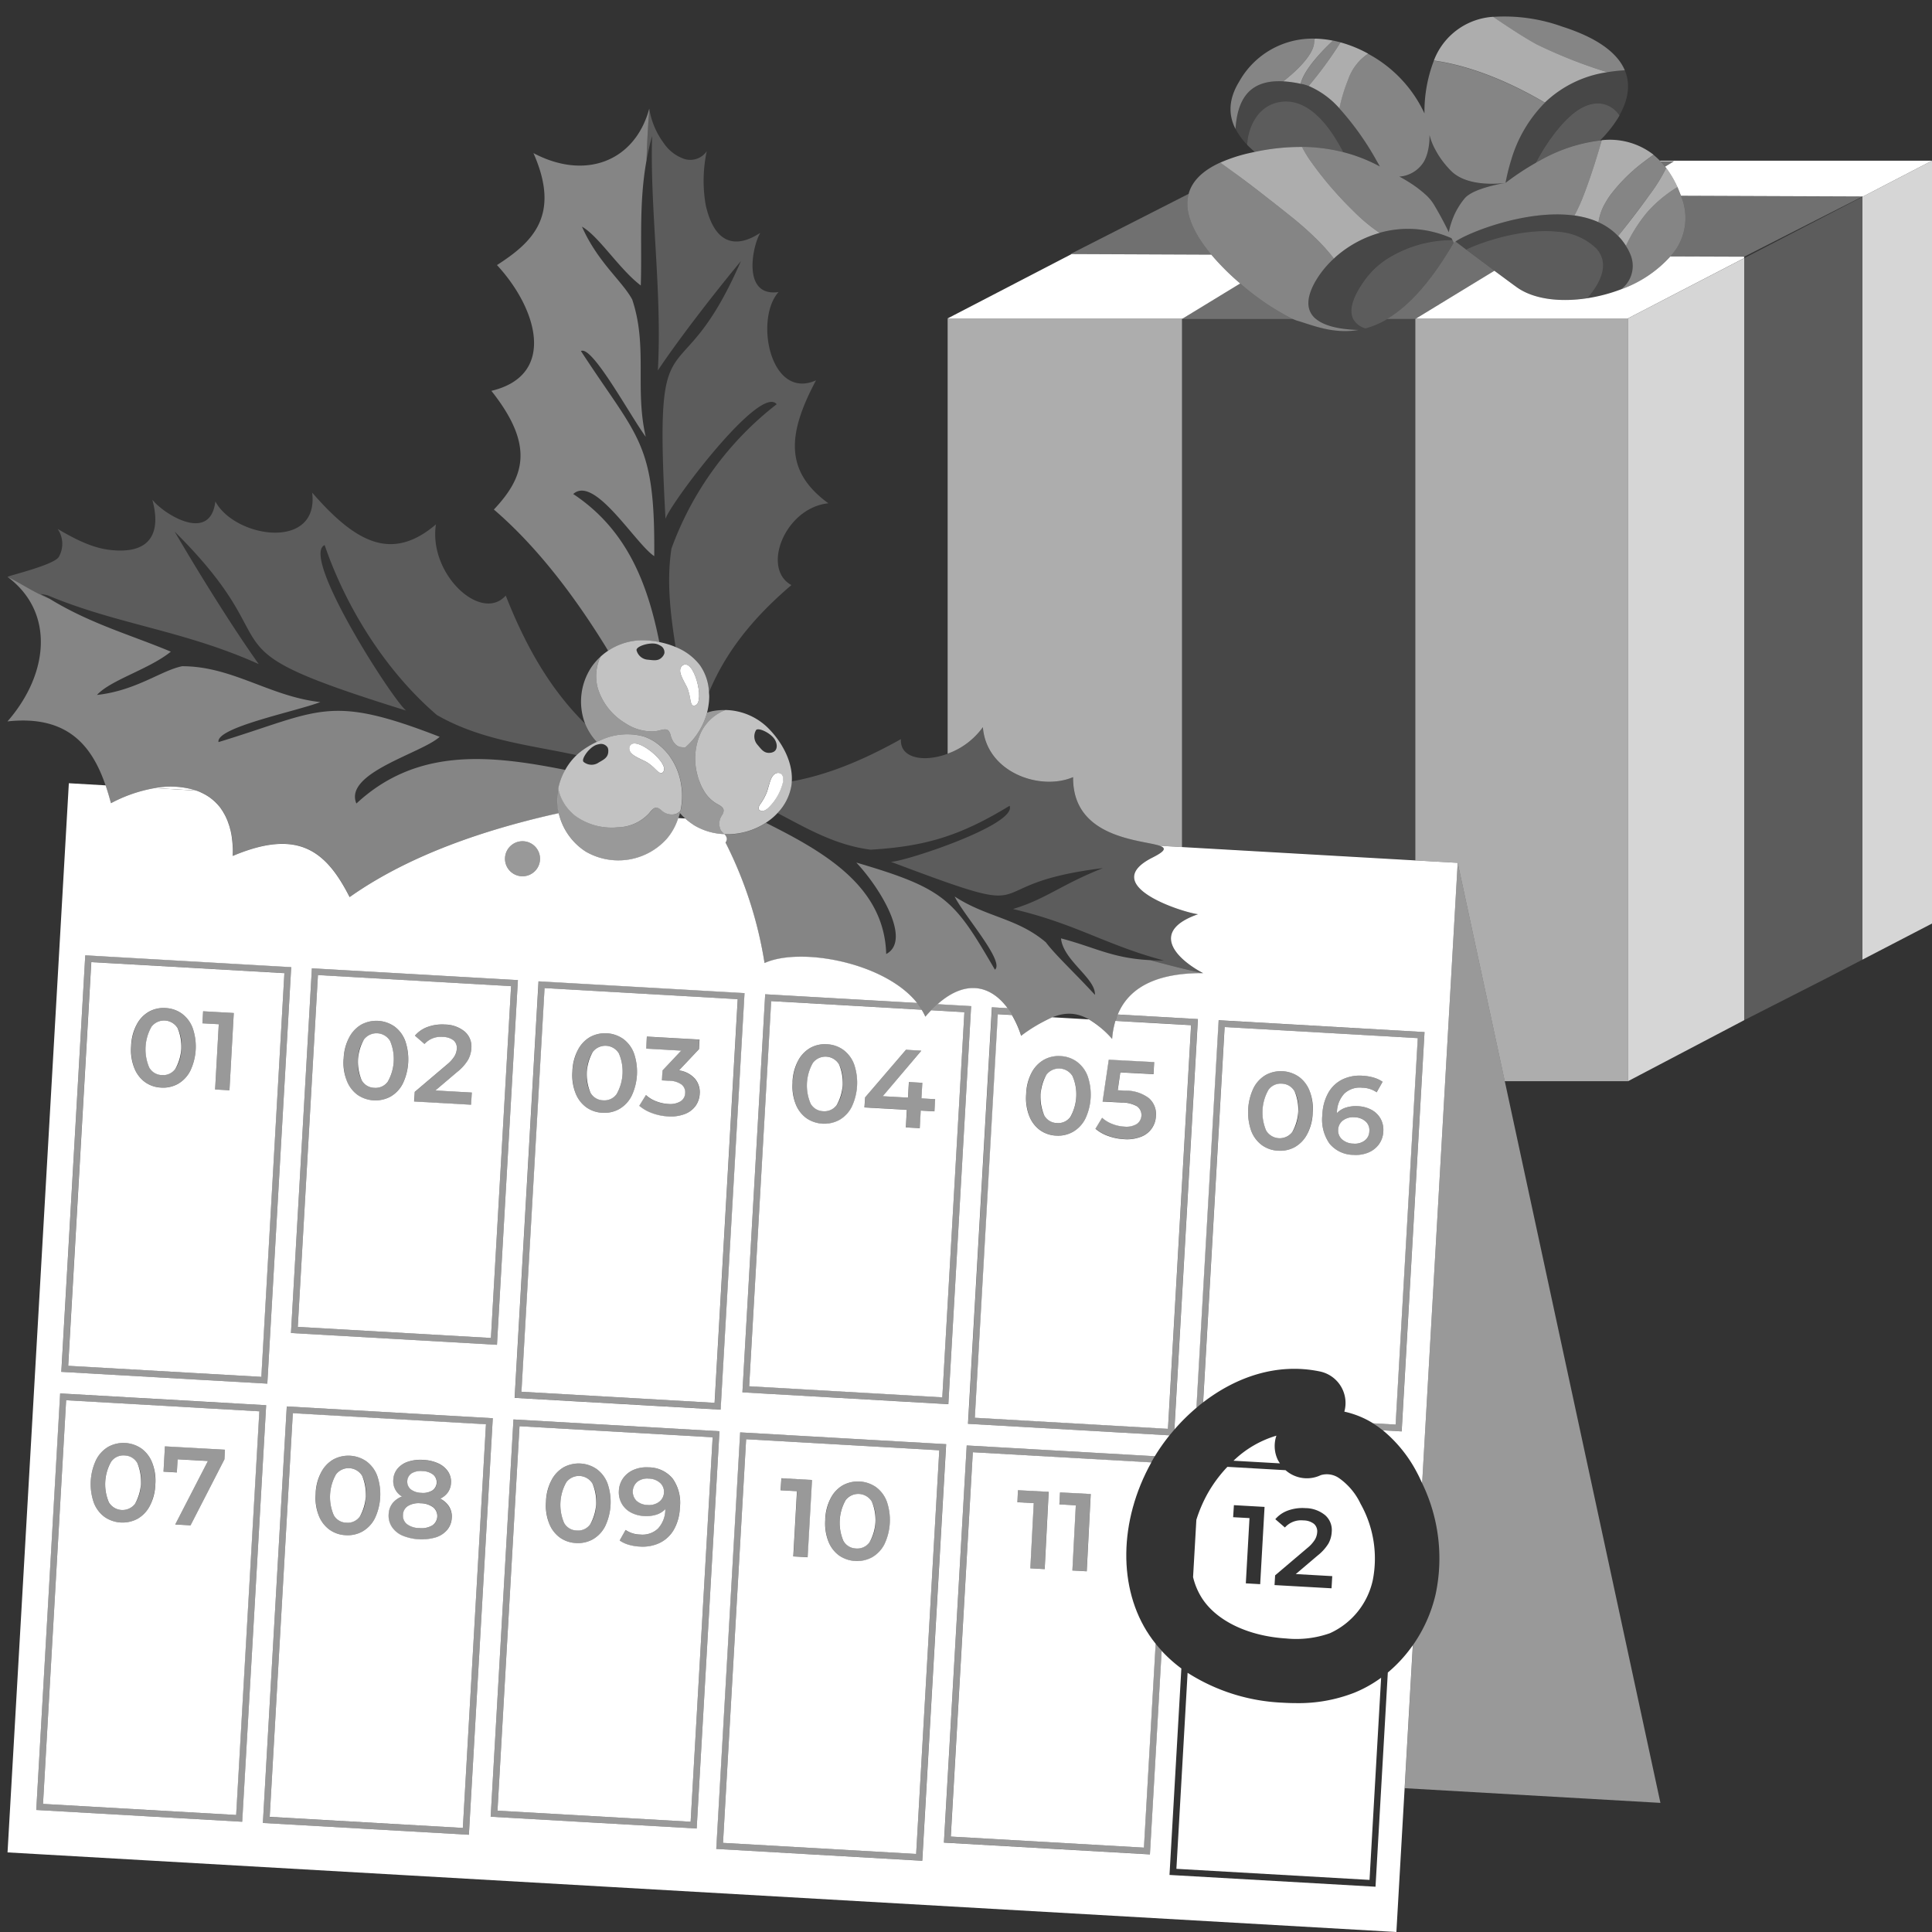
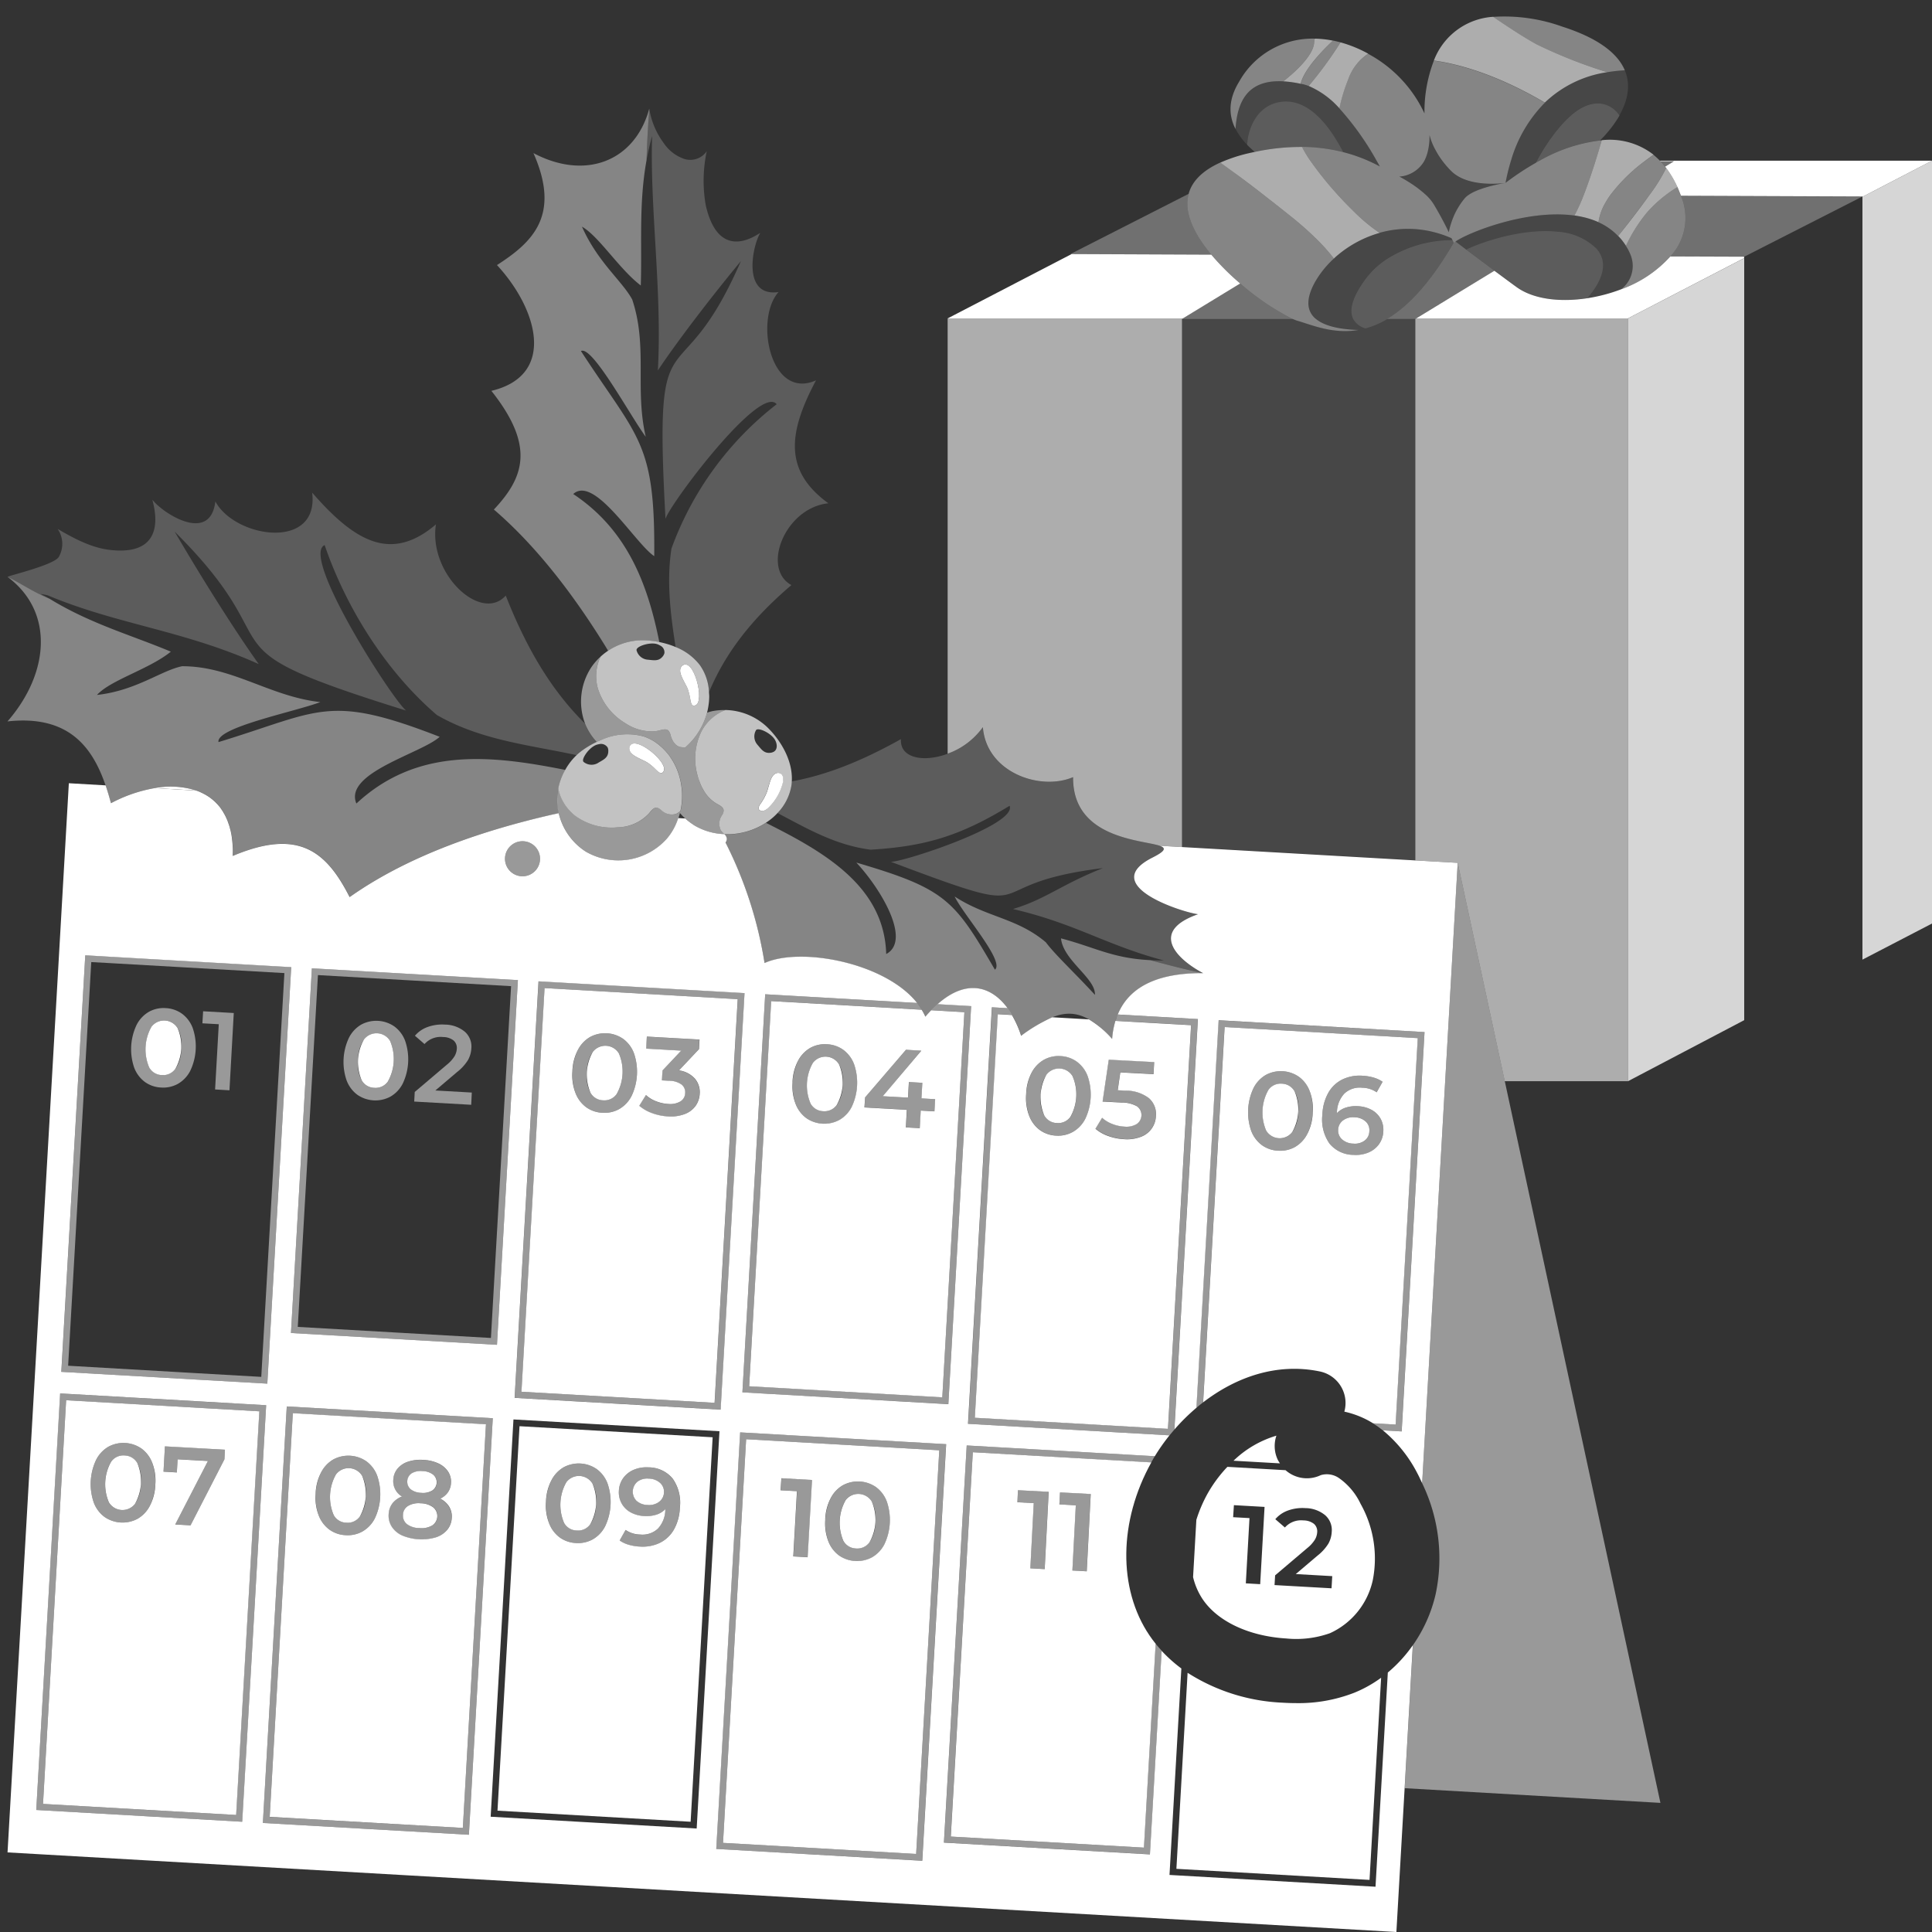
<svg xmlns="http://www.w3.org/2000/svg" viewBox="0 0 300 300">
  <rect x="0" y="0" width="300" height="300" fill="#333333" stroke="none" />
  <g fill="#fff">
    <path d="m 24 122.38 l 6.47 .37 a 13.22 13.22 0 0 0 -6.47 -.37 z" />
    <path d="m 226.35 133.98 l -5.52 96.33 a 26.77 26.77 0 0 1 2.09 17.26 22.61 22.61 0 0 1 -3.53 7.9 l -1.27 22.2 39.71 2.28 z" opacity=".5" />
    <path d="m 41.51 214.85 l 3.71 -64.68 -28.73 -1.65 -3.25 -.19 -3.71 64.69 21.13 1.21 z m -30.93 -2.78 l 3.59 -62.68 2.53 .14 27.46 1.57 -3.59 62.7 -10.13 -.58 z" opacity=".5" />
    <path d="m 77.17 208.82 l 3.25 -56.63 -31.99 -1.83 -3.25 56.63 z m 2.19 -55.69 l -3.13 54.63 -29.99 -1.72 3.13 -54.63 z" opacity=".5" />
    <path d="m 79.92 217.05 l 31.99 1.83 3.71 -64.68 -31.99 -1.83 z m 34.64 -61.9 l -3.59 62.68 -29.99 -1.72 3.59 -62.68 z" opacity=".5" />
    <path d="m 147.26 218.03 l 3.54 -61.81 -5.22 -.3 c -.17 .15 -.34 .31 -.51 .47 s -.31 .31 -.47 .47 l 5.15 .3 -3.43 59.81 -29.99 -1.72 3.43 -59.81 23.37 1.34 c -.11 -.18 -.22 -.35 -.34 -.52 s -.25 -.35 -.38 -.52 l -23.59 -1.35 -3.54 61.81 z" opacity=".5" />
    <path d="m 173.55 157.53 c -.07 .16 -.12 .33 -.17 .49 s -.12 .32 -.17 .49 l 11.75 .67 -3.59 62.68 -29.99 -1.72 3.59 -62.68 2.19 .13 q -.16 -.27 -.32 -.52 -.18 -.27 -.36 -.52 l -2.44 -.14 -3.71 64.68 31.27 1.79 c .24 -.3 .49 -.6 .75 -.89 l 3.65 -63.75 z" opacity=".5" />
    <path d="m 189.21 158.43 l -3.45 60.18 c .17 -.15 .35 -.3 .53 -.44 s .35 -.28 .52 -.41 l 3.34 -58.28 29.99 1.72 -3.44 60.01 -3.51 -.2 q .42 .26 .82 .55 c .24 .17 .47 .36 .71 .54 l 2.92 .17 3.56 -62.01 z" opacity=".5" />
    <path d="m 31.39 217.64 l -22.06 -1.27 -3.7 64.68 31.99 1.83 1.65 -28.76 2.06 -35.92 z m -24.71 62.47 l 3.59 -62.68 21.34 1.22 8.65 .5 -1.8 31.31 -1.8 31.37 z" opacity=".5" />
    <path d="m 44.53 218.39 l -2.73 47.54 -.98 17.14 31.99 1.83 .89 -15.51 2.82 -49.17 z m -2.65 63.74 l .83 -14.51 2.76 -48.17 29.99 1.72 -2.76 48.16 -.83 14.51 z" opacity=".5" />
-     <path d="m 79.73 220.41 l -2.82 49.17 -.72 12.52 31.99 1.83 .72 -12.52 2.82 -49.17 z m -2.48 60.75 l .66 -11.53 2.76 -48.17 29.99 1.72 -2.76 48.17 -.66 11.53 z" opacity=".5" />
    <path d="m 114.92 222.42 l -2.82 49.17 -.89 15.51 31.99 1.83 .89 -15.51 2.82 -49.17 z m -2.65 63.74 l .83 -14.51 2.76 -48.17 29.99 1.72 -2.76 48.17 -.83 14.51 z" opacity=".5" />
    <path d="m 179.44 255.24 l -1.16 20.15 -.66 11.51 -29.99 -1.72 .66 -11.51 2.77 -48.17 27.7 1.59 c .04 -.08 .08 -.16 .13 -.24 s .1 -.16 .14 -.24 c .09 -.16 .19 -.32 .28 -.49 l -29.2 -1.67 -2.81 49.16 -.72 12.5 31.99 1.83 .72 -12.5 1.1 -19.11 c -.16 -.17 -.32 -.35 -.47 -.53 s -.33 -.37 -.48 -.56 z" opacity=".5" />
    <path d="m 80.98 136.06 a 2.72 2.72 0 1 0 -2.56 -2.87 2.72 2.72 0 0 0 2.56 2.87 z" opacity=".5" />
    <path d="m 161.49 175.47 a 4.66 4.66 0 0 0 2.53 .86 4.71 4.71 0 0 0 2.62 -.6 4.9 4.9 0 0 0 1.9 -2.03 8.79 8.79 0 0 0 .35 -6.64 4.91 4.91 0 0 0 -1.68 -2.22 4.7 4.7 0 0 0 -2.54 -.86 4.65 4.65 0 0 0 -2.61 .6 4.92 4.92 0 0 0 -1.89 2.03 8.79 8.79 0 0 0 -.35 6.64 4.93 4.93 0 0 0 1.67 2.22 z m .1 -5.45 a 5.54 5.54 0 0 1 .91 -3.13 2.46 2.46 0 0 1 4.05 .21 7.13 7.13 0 0 1 -.33 6.34 2.46 2.46 0 0 1 -4.05 -.21 5.54 5.54 0 0 1 -.59 -3.22 z" opacity=".5" />
    <path d="m 174.53 176.87 a 6.01 6.01 0 0 0 2.65 -.38 3.57 3.57 0 0 0 2.3 -3.23 3.27 3.27 0 0 0 -1.08 -2.75 5.91 5.91 0 0 0 -3.7 -1.18 l -1.15 -.06 .4 -2.77 5.16 .27 .1 -1.87 -7.05 -.37 -.96 6.5 2.9 .15 a 4.84 4.84 0 0 1 2.47 .6 1.69 1.69 0 0 1 -.09 2.75 3.13 3.13 0 0 1 -1.89 .39 5.96 5.96 0 0 1 -1.91 -.42 5.07 5.07 0 0 1 -1.56 -.95 l -1.03 1.68 a 6.1 6.1 0 0 0 1.97 1.12 8.43 8.43 0 0 0 2.47 .52 z" opacity=".5" />
    <path d="m 28.26 157.41 a 4.7 4.7 0 0 0 -2.54 -.87 4.65 4.65 0 0 0 -2.61 .58 4.92 4.92 0 0 0 -1.9 2.03 8.79 8.79 0 0 0 -.37 6.64 4.93 4.93 0 0 0 1.65 2.21 4.65 4.65 0 0 0 2.53 .87 4.7 4.7 0 0 0 2.62 -.58 4.91 4.91 0 0 0 1.91 -2.03 8.78 8.78 0 0 0 .37 -6.64 4.89 4.89 0 0 0 -1.66 -2.21 z m -.11 5.45 a 5.55 5.55 0 0 1 -.92 3.13 2.46 2.46 0 0 1 -4.05 -.23 7.13 7.13 0 0 1 .36 -6.34 2.46 2.46 0 0 1 4.05 .23 5.54 5.54 0 0 1 .56 3.21 z" opacity=".5" />
    <path d="m 31.43 158.9 l 2.54 .14 -.57 10.13 2.23 .13 .67 -12 -4.76 -.27 z" opacity=".5" />
    <path d="m 55.48 169.99 a 4.92 4.92 0 0 0 5.15 .29 4.89 4.89 0 0 0 1.91 -2.03 8.78 8.78 0 0 0 .37 -6.63 4.92 4.92 0 0 0 -1.67 -2.23 4.93 4.93 0 0 0 -5.15 -.29 4.94 4.94 0 0 0 -1.9 2.03 8.78 8.78 0 0 0 -.37 6.63 4.93 4.93 0 0 0 1.66 2.23 z m .12 -5.45 a 5.54 5.54 0 0 1 .92 -3.13 2.46 2.46 0 0 1 4.05 .23 7.13 7.13 0 0 1 -.36 6.34 2.46 2.46 0 0 1 -4.05 -.23 5.54 5.54 0 0 1 -.56 -3.22 z" opacity=".5" />
    <path d="m 73.26 169.65 l -5.66 -.32 3.38 -2.87 a 7.15 7.15 0 0 0 1.69 -1.86 4.18 4.18 0 0 0 .52 -1.81 3.05 3.05 0 0 0 -1.02 -2.59 4.89 4.89 0 0 0 -3.07 -1.1 6.6 6.6 0 0 0 -2.69 .37 4.62 4.62 0 0 0 -1.98 1.36 l 1.49 1.29 a 3.36 3.36 0 0 1 2.88 -1.09 2.66 2.66 0 0 1 1.64 .54 1.55 1.55 0 0 1 .49 1.32 2.58 2.58 0 0 1 -.35 1.12 5.25 5.25 0 0 1 -1.16 1.29 l -5.02 4.26 -.08 1.49 8.85 .5 z" opacity=".5" />
    <path d="m 91.01 171.92 a 4.66 4.66 0 0 0 2.53 .87 4.71 4.71 0 0 0 2.62 -.58 4.93 4.93 0 0 0 1.91 -2.03 8.78 8.78 0 0 0 .37 -6.63 4.9 4.9 0 0 0 -1.67 -2.23 4.92 4.92 0 0 0 -5.15 -.29 4.92 4.92 0 0 0 -1.9 2.03 8.78 8.78 0 0 0 -.37 6.63 4.92 4.92 0 0 0 1.66 2.23 z m .12 -5.45 a 5.55 5.55 0 0 1 .92 -3.13 2.46 2.46 0 0 1 4.05 .23 7.12 7.12 0 0 1 -.36 6.34 2.46 2.46 0 0 1 -4.05 -.23 5.55 5.55 0 0 1 -.56 -3.21 z" opacity=".5" />
    <path d="m 103.67 173.36 a 6.11 6.11 0 0 0 2.64 -.36 3.66 3.66 0 0 0 1.68 -1.27 3.56 3.56 0 0 0 .64 -1.87 3.24 3.24 0 0 0 -.75 -2.36 4.05 4.05 0 0 0 -2.47 -1.28 l 3.11 -3.3 .08 -1.49 -8.18 -.46 -.11 1.87 5.45 .31 -2.91 3.09 -.09 1.53 1.1 .06 a 3.33 3.33 0 0 1 1.94 .58 1.53 1.53 0 0 1 .57 1.35 1.56 1.56 0 0 1 -.75 1.29 3.13 3.13 0 0 1 -1.89 .38 5.95 5.95 0 0 1 -1.91 -.43 4.86 4.86 0 0 1 -1.54 -.95 l -1.06 1.68 a 6.36 6.36 0 0 0 1.97 1.13 8.36 8.36 0 0 0 2.48 .5 z" opacity=".5" />
    <path d="m 130.96 163.02 a 4.71 4.71 0 0 0 -2.54 -.87 4.65 4.65 0 0 0 -2.61 .58 4.92 4.92 0 0 0 -1.9 2.03 8.8 8.8 0 0 0 -.37 6.63 4.93 4.93 0 0 0 1.66 2.23 4.92 4.92 0 0 0 5.15 .29 4.89 4.89 0 0 0 1.91 -2.02 8.78 8.78 0 0 0 .37 -6.63 4.9 4.9 0 0 0 -1.67 -2.24 z m -.11 5.45 a 5.54 5.54 0 0 1 -.92 3.13 2.46 2.46 0 0 1 -4.05 -.23 7.13 7.13 0 0 1 .36 -6.34 2.46 2.46 0 0 1 4.05 .23 5.54 5.54 0 0 1 .56 3.21 z" opacity=".5" />
    <path d="m 141.14 168.02 l -.14 2.42 -3.92 -.22 5.98 -7.08 -2.38 -.13 -6.35 7.4 -.08 1.54 6.58 .37 -.16 2.73 2.16 .12 .16 -2.73 2.12 .12 .11 -1.88 -2.13 -.12 .14 -2.42 z" opacity=".5" />
    <path d="m 201.7 167.21 a 4.93 4.93 0 0 0 -5.15 -.29 4.92 4.92 0 0 0 -1.9 2.03 8.79 8.79 0 0 0 -.37 6.63 4.9 4.9 0 0 0 1.66 2.23 4.64 4.64 0 0 0 2.53 .87 4.69 4.69 0 0 0 2.62 -.58 4.92 4.92 0 0 0 1.91 -2.03 8.79 8.79 0 0 0 .37 -6.63 4.91 4.91 0 0 0 -1.67 -2.23 z m -.11 5.45 a 5.53 5.53 0 0 1 -.92 3.13 2.46 2.46 0 0 1 -4.05 -.23 7.13 7.13 0 0 1 .36 -6.34 2.46 2.46 0 0 1 4.05 .23 5.53 5.53 0 0 1 .56 3.21 z" opacity=".5" />
    <path d="m 214.1 177.71 a 3.65 3.65 0 0 0 .7 -2.02 3.57 3.57 0 0 0 -.42 -1.97 3.52 3.52 0 0 0 -1.4 -1.38 4.87 4.87 0 0 0 -2.1 -.57 5.12 5.12 0 0 0 -1.87 .21 3.32 3.32 0 0 0 -1.41 .86 v -.02 a 4.39 4.39 0 0 1 1.15 -3.01 3.49 3.49 0 0 1 2.77 -.91 4.09 4.09 0 0 1 2.25 .71 l .92 -1.63 a 4.78 4.78 0 0 0 -1.38 -.65 7.4 7.4 0 0 0 -1.73 -.29 6.17 6.17 0 0 0 -3.12 .57 5.1 5.1 0 0 0 -2.19 2.06 7.47 7.47 0 0 0 -.93 3.41 6.49 6.49 0 0 0 1.11 4.5 4.85 4.85 0 0 0 3.74 1.76 5.1 5.1 0 0 0 2.26 -.35 3.87 3.87 0 0 0 1.65 -1.28 z m -2.2 -.59 a 2.53 2.53 0 0 1 -1.73 .46 2.69 2.69 0 0 1 -1.79 -.68 1.84 1.84 0 0 1 -.58 -1.49 1.87 1.87 0 0 1 .76 -1.44 2.61 2.61 0 0 1 1.79 -.48 2.63 2.63 0 0 1 1.72 .65 2.03 2.03 0 0 1 -.17 2.98 z" opacity=".5" />
    <path d="m 162.21 243.64 l .62 -12 -4.76 -.25 -.1 1.87 2.54 .13 -.53 10.14 z" opacity=".5" />
    <path d="m 168.74 243.98 l .62 -12 -4.76 -.25 -.1 1.87 2.54 .13 -.53 10.14 z" opacity=".5" />
    <path d="m 21.98 224.94 a 4.92 4.92 0 0 0 -5.15 -.29 4.92 4.92 0 0 0 -1.9 2.03 8.78 8.78 0 0 0 -.37 6.63 4.92 4.92 0 0 0 1.66 2.23 4.93 4.93 0 0 0 5.15 .29 4.9 4.9 0 0 0 1.91 -2.03 8.78 8.78 0 0 0 .37 -6.63 4.9 4.9 0 0 0 -1.67 -2.23 z m -.11 5.45 a 5.54 5.54 0 0 1 -.92 3.13 2.46 2.46 0 0 1 -4.05 -.23 7.13 7.13 0 0 1 .36 -6.34 2.46 2.46 0 0 1 4.05 .23 5.56 5.56 0 0 1 .57 3.21 z" opacity=".5" />
    <path d="m 25.61 224.58 l -.22 3.93 2.07 .12 .12 -2.04 4.71 .26 -5.08 9.86 2.39 .13 4.18 -8.15 1.07 -2.09 .08 -1.49 -1.95 -.11 z" opacity=".5" />
    <path d="m 56.9 226.92 a 4.92 4.92 0 0 0 -5.15 -.29 4.93 4.93 0 0 0 -1.9 2.03 8.78 8.78 0 0 0 -.37 6.63 4.91 4.91 0 0 0 1.66 2.22 4.64 4.64 0 0 0 2.53 .87 4.69 4.69 0 0 0 2.62 -.58 4.9 4.9 0 0 0 1.91 -2.02 8.78 8.78 0 0 0 .37 -6.63 4.9 4.9 0 0 0 -1.67 -2.23 z m -.11 5.45 a 5.53 5.53 0 0 1 -.92 3.13 2.46 2.46 0 0 1 -4.05 -.23 7.13 7.13 0 0 1 .36 -6.34 2.46 2.46 0 0 1 4.05 .23 5.54 5.54 0 0 1 .56 3.22 z" opacity=".5" />
    <path d="m 68.35 232.72 a 3.05 3.05 0 0 0 1.19 -.98 2.74 2.74 0 0 0 .48 -1.45 2.87 2.87 0 0 0 -.47 -1.8 3.63 3.63 0 0 0 -1.51 -1.25 6.23 6.23 0 0 0 -2.33 -.54 6.16 6.16 0 0 0 -2.36 .28 3.56 3.56 0 0 0 -1.63 1.08 2.89 2.89 0 0 0 -.66 1.73 2.75 2.75 0 0 0 1.35 2.6 3.4 3.4 0 0 0 -1.49 1.08 2.96 2.96 0 0 0 -.59 1.68 3.17 3.17 0 0 0 .49 1.95 3.76 3.76 0 0 0 1.63 1.36 7.88 7.88 0 0 0 5.17 .29 3.81 3.81 0 0 0 1.79 -1.16 3.15 3.15 0 0 0 .72 -1.89 2.92 2.92 0 0 0 -.41 -1.73 3.46 3.46 0 0 0 -1.37 -1.25 z m -4.41 -3.93 a 2.74 2.74 0 0 1 1.68 -.35 2.82 2.82 0 0 1 1.65 .54 1.55 1.55 0 0 1 -.13 2.48 2.78 2.78 0 0 1 -1.7 .36 2.72 2.72 0 0 1 -1.63 -.55 1.57 1.57 0 0 1 .14 -2.48 z m 3.17 8.09 a 3.31 3.31 0 0 1 -1.98 .4 3.23 3.23 0 0 1 -1.91 -.62 1.67 1.67 0 0 1 -.62 -1.46 1.65 1.65 0 0 1 .78 -1.37 3.24 3.24 0 0 1 1.97 -.41 3.32 3.32 0 0 1 1.93 .62 1.75 1.75 0 0 1 -.16 2.83 z" opacity=".5" />
    <path d="m 92.67 228.13 a 4.92 4.92 0 0 0 -5.15 -.29 4.94 4.94 0 0 0 -1.9 2.03 8.78 8.78 0 0 0 -.37 6.63 4.93 4.93 0 0 0 1.66 2.23 4.64 4.64 0 0 0 2.53 .87 4.69 4.69 0 0 0 2.62 -.58 4.9 4.9 0 0 0 1.91 -2.03 8.78 8.78 0 0 0 .37 -6.63 4.91 4.91 0 0 0 -1.67 -2.23 z m -.11 5.45 a 5.54 5.54 0 0 1 -.92 3.13 2.46 2.46 0 0 1 -4.05 -.23 7.13 7.13 0 0 1 .36 -6.34 2.46 2.46 0 0 1 4.05 .23 5.53 5.53 0 0 1 .56 3.22 z" opacity=".5" />
    <path d="m 100.71 227.85 a 5.05 5.05 0 0 0 -2.26 .36 3.86 3.86 0 0 0 -1.65 1.27 3.63 3.63 0 0 0 -.7 2.02 3.56 3.56 0 0 0 .42 1.97 3.5 3.5 0 0 0 1.4 1.38 4.85 4.85 0 0 0 2.1 .57 5.15 5.15 0 0 0 1.87 -.21 3.34 3.34 0 0 0 1.41 -.86 v .02 a 4.39 4.39 0 0 1 -1.15 3.01 3.51 3.51 0 0 1 -2.77 .91 4.1 4.1 0 0 1 -2.25 -.71 l -.92 1.64 a 4.79 4.79 0 0 0 1.38 .65 7.44 7.44 0 0 0 1.73 .29 6.2 6.2 0 0 0 3.12 -.57 5.13 5.13 0 0 0 2.19 -2.06 7.48 7.48 0 0 0 .93 -3.41 6.48 6.48 0 0 0 -1.11 -4.5 4.85 4.85 0 0 0 -3.74 -1.77 z m 1.63 5.35 a 2.6 2.6 0 0 1 -1.79 .48 2.64 2.64 0 0 1 -1.72 -.65 2.03 2.03 0 0 1 .17 -2.96 2.53 2.53 0 0 1 1.73 -.46 2.69 2.69 0 0 1 1.79 .68 1.84 1.84 0 0 1 .58 1.49 1.87 1.87 0 0 1 -.76 1.43 z" opacity=".5" />
    <path d="m 121.23 231.4 l 2.54 .15 -.57 10.13 2.23 .12 .67 -12 -4.76 -.26 z" opacity=".5" />
    <path d="m 136.04 230.92 a 4.93 4.93 0 0 0 -5.15 -.29 4.92 4.92 0 0 0 -1.9 2.03 8.79 8.79 0 0 0 -.37 6.64 4.92 4.92 0 0 0 1.66 2.23 4.92 4.92 0 0 0 5.15 .29 4.9 4.9 0 0 0 1.91 -2.02 8.79 8.79 0 0 0 .37 -6.64 4.9 4.9 0 0 0 -1.67 -2.24 z m -.11 5.45 a 5.54 5.54 0 0 1 -.93 3.13 2.46 2.46 0 0 1 -4.05 -.23 7.14 7.14 0 0 1 .36 -6.34 2.46 2.46 0 0 1 4.05 .23 5.54 5.54 0 0 1 .57 3.21 z" opacity=".5" />
    <path d="m 191.54 226.82 l 7.21 .41 a 4.89 4.89 0 0 1 -.33 -.54 4.98 4.98 0 0 1 -.22 -3.76 16.24 16.24 0 0 0 -6.66 3.89 z" />
    <path d="m 180.08 131.33 c 1 .35 .94 .79 -1.12 1.83 -8.58 4.32 4.7 8.52 7.07 8.8 -7.33 2.55 -3.74 6.72 .73 9.12 l .06 .03 c -6.12 -.04 -11.25 1.57 -13.26 6.42 l 12.45 .71 -3.65 63.74 a 31.22 31.22 0 0 1 3.42 -3.38 l 3.45 -60.18 31.97 1.84 -3.55 62.01 -2.92 -.17 a 21.19 21.19 0 0 1 5.36 6.68 c .27 .5 .5 1.02 .74 1.53 l 5.52 -96.33 z" />
-     <path d="m 44.16 151.11 l -27.45 -1.57 -2.53 -.14 -3.59 62.68 19.86 1.14 10.13 .58 z m -23.8 11.31 a 7.8 7.8 0 0 1 .84 -3.28 4.92 4.92 0 0 1 1.9 -2.03 4.65 4.65 0 0 1 2.61 -.58 4.7 4.7 0 0 1 2.54 .87 4.89 4.89 0 0 1 1.67 2.23 8.78 8.78 0 0 1 -.37 6.64 4.91 4.91 0 0 1 -1.91 2.03 4.7 4.7 0 0 1 -2.62 .58 4.65 4.65 0 0 1 -2.53 -.87 4.93 4.93 0 0 1 -1.66 -2.23 7.8 7.8 0 0 1 -.47 -3.36 z m 15.27 6.88 l -2.23 -.13 .57 -10.13 -2.54 -.14 .11 -1.87 4.76 .27 z" />
    <path d="m 25.13 166.94 a 2.35 2.35 0 0 0 2.09 -.95 7.13 7.13 0 0 0 .36 -6.34 2.46 2.46 0 0 0 -4.05 -.23 7.13 7.13 0 0 0 -.36 6.34 2.34 2.34 0 0 0 1.96 1.18 z" />
-     <path d="m 76.23 207.76 l 3.13 -54.63 -29.99 -1.72 -3.13 54.63 z m -11.83 -38.21 l 5.02 -4.26 a 5.25 5.25 0 0 0 1.16 -1.29 2.58 2.58 0 0 0 .35 -1.12 1.55 1.55 0 0 0 -.49 -1.32 2.66 2.66 0 0 0 -1.64 -.54 3.36 3.36 0 0 0 -2.88 1.09 l -1.49 -1.29 a 4.62 4.62 0 0 1 1.98 -1.36 6.6 6.6 0 0 1 2.69 -.37 4.89 4.89 0 0 1 3.07 1.1 3.05 3.05 0 0 1 1.02 2.59 4.18 4.18 0 0 1 -.52 1.81 7.15 7.15 0 0 1 -1.69 1.87 l -3.38 2.87 5.66 .32 -.11 1.89 -8.85 -.5 z m -11.04 -5.14 a 7.8 7.8 0 0 1 .84 -3.28 4.94 4.94 0 0 1 1.9 -2.03 4.93 4.93 0 0 1 5.15 .29 4.92 4.92 0 0 1 1.67 2.23 8.78 8.78 0 0 1 -.37 6.63 4.89 4.89 0 0 1 -1.91 2.03 4.92 4.92 0 0 1 -5.15 -.29 4.93 4.93 0 0 1 -1.66 -2.23 7.79 7.79 0 0 1 -.48 -3.35 z" />
    <path d="m 58.12 168.92 a 2.36 2.36 0 0 0 2.09 -.95 7.13 7.13 0 0 0 .36 -6.34 2.46 2.46 0 0 0 -4.05 -.23 7.13 7.13 0 0 0 -.36 6.34 2.34 2.34 0 0 0 1.96 1.18 z" />
    <path d="m 110.96 217.83 l 3.59 -62.68 -29.99 -1.72 -3.59 62.68 z m -10.66 -47.79 a 4.86 4.86 0 0 0 1.54 .95 5.95 5.95 0 0 0 1.91 .43 3.13 3.13 0 0 0 1.89 -.38 1.56 1.56 0 0 0 .75 -1.29 1.53 1.53 0 0 0 -.57 -1.35 3.33 3.33 0 0 0 -1.94 -.58 l -1.1 -.06 .09 -1.53 2.91 -3.09 -5.45 -.31 .11 -1.87 8.18 .46 -.08 1.49 -3.11 3.3 a 4.05 4.05 0 0 1 2.47 1.28 3.24 3.24 0 0 1 .75 2.36 3.56 3.56 0 0 1 -.64 1.87 3.66 3.66 0 0 1 -1.68 1.27 6.11 6.11 0 0 1 -2.64 .36 8.36 8.36 0 0 1 -2.46 -.51 6.36 6.36 0 0 1 -1.97 -1.13 z m -11.42 -3.7 a 7.8 7.8 0 0 1 .84 -3.28 4.92 4.92 0 0 1 1.9 -2.03 4.92 4.92 0 0 1 5.15 .29 4.9 4.9 0 0 1 1.67 2.23 8.78 8.78 0 0 1 -.37 6.63 4.93 4.93 0 0 1 -1.91 2.03 4.71 4.71 0 0 1 -2.62 .58 4.66 4.66 0 0 1 -2.53 -.87 4.92 4.92 0 0 1 -1.66 -2.23 7.81 7.81 0 0 1 -.47 -3.35 z" />
    <path d="m 93.65 170.86 a 2.36 2.36 0 0 0 2.09 -.95 7.12 7.12 0 0 0 .36 -6.34 2.46 2.46 0 0 0 -4.05 -.23 7.13 7.13 0 0 0 -.36 6.34 2.34 2.34 0 0 0 1.96 1.18 z" />
    <path d="m 127.83 172.55 a 2.36 2.36 0 0 0 2.09 -.95 7.13 7.13 0 0 0 .36 -6.34 2.46 2.46 0 0 0 -4.05 -.23 7.13 7.13 0 0 0 -.36 6.34 2.34 2.34 0 0 0 1.96 1.18 z" />
    <path d="m 116.33 215.26 l 29.99 1.72 3.43 -59.81 -5.15 -.3 c -.3 .31 -.6 .64 -.91 1 a 8.85 8.85 0 0 0 -.57 -1.08 l -23.37 -1.34 z m 18 -44.85 l 6.35 -7.4 2.38 .14 -5.99 7.07 3.92 .22 .14 -2.42 2.09 .12 -.14 2.42 2.13 .12 -.11 1.89 -2.13 -.12 -.15 2.73 -2.16 -.12 .15 -2.73 -6.58 -.37 z m -11.27 -2.37 a 7.8 7.8 0 0 1 .84 -3.28 4.92 4.92 0 0 1 1.9 -2.03 4.65 4.65 0 0 1 2.61 -.58 4.71 4.71 0 0 1 2.54 .87 4.9 4.9 0 0 1 1.67 2.23 8.78 8.78 0 0 1 -.37 6.63 4.89 4.89 0 0 1 -1.91 2.02 4.92 4.92 0 0 1 -5.15 -.29 4.93 4.93 0 0 1 -1.66 -2.23 7.78 7.78 0 0 1 -.46 -3.34 z" />
    <path d="m 151.37 220.15 l 29.99 1.72 3.59 -62.68 -11.75 -.67 a 13.07 13.07 0 0 0 -.51 2.8 15.2 15.2 0 0 0 -3.6 -3.03 l -5.7 -.33 a 25.57 25.57 0 0 0 -4.83 2.88 16.12 16.12 0 0 0 -1.43 -3.23 l -2.19 -.13 z m 19.76 -46.58 a 5.07 5.07 0 0 0 1.56 .95 5.96 5.96 0 0 0 1.91 .42 3.13 3.13 0 0 0 1.89 -.39 1.69 1.69 0 0 0 .09 -2.75 4.84 4.84 0 0 0 -2.47 -.6 l -2.9 -.15 .96 -6.5 7.05 .37 -.1 1.87 -5.16 -.27 -.4 2.77 1.15 .06 a 5.91 5.91 0 0 1 3.7 1.18 3.27 3.27 0 0 1 1.08 2.75 3.57 3.57 0 0 1 -2.3 3.23 6.01 6.01 0 0 1 -2.65 .38 8.43 8.43 0 0 1 -2.47 -.5 6.1 6.1 0 0 1 -1.97 -1.12 z m -11.79 -3.67 a 7.8 7.8 0 0 1 .82 -3.28 4.92 4.92 0 0 1 1.89 -2.03 4.65 4.65 0 0 1 2.61 -.6 4.7 4.7 0 0 1 2.54 .86 4.91 4.91 0 0 1 1.68 2.22 8.79 8.79 0 0 1 -.35 6.64 4.9 4.9 0 0 1 -1.9 2.03 4.71 4.71 0 0 1 -2.62 .6 4.66 4.66 0 0 1 -2.53 -.86 4.93 4.93 0 0 1 -1.67 -2.22 7.81 7.81 0 0 1 -.47 -3.37 z" />
    <path d="m 164.12 174.39 a 2.36 2.36 0 0 0 2.09 -.96 7.13 7.13 0 0 0 .33 -6.34 2.46 2.46 0 0 0 -4.05 -.21 7.13 7.13 0 0 0 -.33 6.34 2.34 2.34 0 0 0 1.96 1.17 z" />
    <path d="m 199.05 168.27 a 2.35 2.35 0 0 0 -2.08 .95 7.13 7.13 0 0 0 -.36 6.34 2.46 2.46 0 0 0 4.05 .23 7.13 7.13 0 0 0 .36 -6.34 2.36 2.36 0 0 0 -1.97 -1.18 z" />
    <path d="m 208.75 219.2 a 14.13 14.13 0 0 1 4.38 1.76 c .03 .02 .05 .03 .07 .05 l 3.51 .2 3.44 -60.01 -29.99 -1.72 -3.34 58.28 c 5.03 -3.88 11.4 -6.2 18.13 -4.8 a 5 5 0 0 1 3.88 5.91 c -.03 .11 -.05 .22 -.08 .33 z m -4.91 -46.41 a 7.82 7.82 0 0 1 -.84 3.28 4.92 4.92 0 0 1 -1.91 2.03 4.69 4.69 0 0 1 -2.62 .58 4.64 4.64 0 0 1 -2.53 -.87 4.9 4.9 0 0 1 -1.66 -2.23 8.79 8.79 0 0 1 .37 -6.63 4.92 4.92 0 0 1 1.9 -2.03 4.93 4.93 0 0 1 5.15 .29 4.91 4.91 0 0 1 1.67 2.23 7.82 7.82 0 0 1 .47 3.35 z m 2.61 4.79 a 6.49 6.49 0 0 1 -1.11 -4.5 7.47 7.47 0 0 1 .93 -3.41 5.1 5.1 0 0 1 2.19 -2.06 6.17 6.17 0 0 1 3.12 -.57 7.4 7.4 0 0 1 1.73 .29 4.78 4.78 0 0 1 1.38 .65 l -.92 1.63 a 4.09 4.09 0 0 0 -2.25 -.71 3.49 3.49 0 0 0 -2.77 .91 4.39 4.39 0 0 0 -1.15 3.01 v .02 a 3.32 3.32 0 0 1 1.41 -.86 5.12 5.12 0 0 1 1.87 -.21 4.87 4.87 0 0 1 2.1 .57 3.52 3.52 0 0 1 1.4 1.38 3.57 3.57 0 0 1 .42 1.97 3.65 3.65 0 0 1 -.7 2.02 3.87 3.87 0 0 1 -1.65 1.27 5.1 5.1 0 0 1 -2.26 .35 4.85 4.85 0 0 1 -3.74 -1.75 z" />
    <path d="m 212.63 175.67 a 1.85 1.85 0 0 0 -.57 -1.53 2.63 2.63 0 0 0 -1.72 -.65 2.61 2.61 0 0 0 -1.79 .48 1.87 1.87 0 0 0 -.76 1.44 1.84 1.84 0 0 0 .58 1.49 2.69 2.69 0 0 0 1.79 .68 2.53 2.53 0 0 0 1.73 -.46 1.86 1.86 0 0 0 .74 -1.45 z" />
    <path d="m 19.34 226 a 2.35 2.35 0 0 0 -2.07 .95 7.13 7.13 0 0 0 -.36 6.34 2.46 2.46 0 0 0 4.05 .23 7.13 7.13 0 0 0 .36 -6.34 2.36 2.36 0 0 0 -1.98 -1.18 z" />
    <path d="m 31.61 218.65 l -21.34 -1.22 -3.59 62.68 29.99 1.72 1.8 -31.37 1.8 -31.31 z m -7.49 11.87 a 7.8 7.8 0 0 1 -.84 3.28 4.9 4.9 0 0 1 -1.91 2.03 4.93 4.93 0 0 1 -5.15 -.29 4.92 4.92 0 0 1 -1.66 -2.23 8.78 8.78 0 0 1 .37 -6.63 4.92 4.92 0 0 1 1.9 -2.03 4.92 4.92 0 0 1 5.15 .29 4.9 4.9 0 0 1 1.67 2.23 7.79 7.79 0 0 1 .47 3.35 z m 5.47 6.33 l -2.38 -.13 5.08 -9.86 -4.71 -.26 -.12 2.04 -2.07 -.12 .22 -3.93 7.37 .41 1.95 .11 -.08 1.49 -1.07 2.09 z" />
    <path d="m 65.42 231.81 a 2.78 2.78 0 0 0 1.7 -.36 1.55 1.55 0 0 0 .13 -2.48 2.82 2.82 0 0 0 -1.65 -.54 2.74 2.74 0 0 0 -1.68 .35 1.57 1.57 0 0 0 -.14 2.48 2.72 2.72 0 0 0 1.64 .55 z" />
    <path d="m 53.78 236.45 a 2.36 2.36 0 0 0 2.09 -.95 7.14 7.14 0 0 0 .36 -6.34 2.46 2.46 0 0 0 -4.05 -.23 7.13 7.13 0 0 0 -.36 6.34 2.34 2.34 0 0 0 1.96 1.18 z" />
    <path d="m 45.47 219.44 l -2.76 48.17 -.83 14.51 29.99 1.72 .83 -14.51 2.76 -48.17 z m 15.46 14.02 a 3.4 3.4 0 0 1 1.49 -1.08 2.75 2.75 0 0 1 -1.35 -2.6 2.89 2.89 0 0 1 .66 -1.73 3.56 3.56 0 0 1 1.63 -1.08 6.16 6.16 0 0 1 2.36 -.28 6.23 6.23 0 0 1 2.33 .54 3.63 3.63 0 0 1 1.51 1.25 2.87 2.87 0 0 1 .47 1.8 2.74 2.74 0 0 1 -.48 1.45 3.05 3.05 0 0 1 -1.19 .98 3.46 3.46 0 0 1 1.38 1.24 2.92 2.92 0 0 1 .41 1.73 3.15 3.15 0 0 1 -.72 1.89 3.81 3.81 0 0 1 -1.79 1.16 7.88 7.88 0 0 1 -5.17 -.29 3.76 3.76 0 0 1 -1.63 -1.36 3.17 3.17 0 0 1 -.49 -1.95 2.96 2.96 0 0 1 .58 -1.67 z m -11.92 -1.52 a 7.77 7.77 0 0 1 .84 -3.28 4.93 4.93 0 0 1 1.9 -2.03 4.92 4.92 0 0 1 5.15 .29 4.9 4.9 0 0 1 1.67 2.23 8.78 8.78 0 0 1 -.37 6.63 4.9 4.9 0 0 1 -1.91 2.02 4.69 4.69 0 0 1 -2.62 .58 4.64 4.64 0 0 1 -2.53 -.87 4.91 4.91 0 0 1 -1.66 -2.22 7.79 7.79 0 0 1 -.47 -3.35 z" />
    <path d="m 65.12 237.28 a 3.31 3.31 0 0 0 1.98 -.4 1.75 1.75 0 0 0 .16 -2.83 3.32 3.32 0 0 0 -1.93 -.62 3.24 3.24 0 0 0 -1.97 .41 1.65 1.65 0 0 0 -.78 1.37 1.67 1.67 0 0 0 .62 1.46 3.23 3.23 0 0 0 1.92 .61 z" />
    <path d="m 100.55 233.69 a 2.6 2.6 0 0 0 1.79 -.48 1.87 1.87 0 0 0 .76 -1.44 1.84 1.84 0 0 0 -.58 -1.49 2.69 2.69 0 0 0 -1.79 -.68 2.53 2.53 0 0 0 -1.73 .46 2.03 2.03 0 0 0 -.17 2.98 2.64 2.64 0 0 0 1.72 .65 z" />
    <path d="m 80.67 221.46 l -2.76 48.17 -.66 11.53 29.99 1.72 .66 -11.53 2.76 -48.17 z m 16.13 8.02 a 3.86 3.86 0 0 1 1.65 -1.27 5.05 5.05 0 0 1 2.26 -.36 4.85 4.85 0 0 1 3.75 1.76 6.48 6.48 0 0 1 1.11 4.5 7.48 7.48 0 0 1 -.93 3.41 5.13 5.13 0 0 1 -2.19 2.06 6.2 6.2 0 0 1 -3.12 .57 7.44 7.44 0 0 1 -1.73 -.29 4.79 4.79 0 0 1 -1.38 -.65 l .92 -1.64 a 4.1 4.1 0 0 0 2.25 .71 3.51 3.51 0 0 0 2.77 -.91 4.39 4.39 0 0 0 1.15 -3.01 v -.02 a 3.34 3.34 0 0 1 -1.41 .86 5.15 5.15 0 0 1 -1.87 .21 4.85 4.85 0 0 1 -2.1 -.57 3.5 3.5 0 0 1 -1.4 -1.38 3.56 3.56 0 0 1 -.43 -1.96 3.63 3.63 0 0 1 .7 -2.02 z m -12.02 3.67 a 7.8 7.8 0 0 1 .84 -3.28 4.94 4.94 0 0 1 1.9 -2.03 4.92 4.92 0 0 1 5.15 .29 4.91 4.91 0 0 1 1.67 2.23 8.78 8.78 0 0 1 -.37 6.63 4.9 4.9 0 0 1 -1.91 2.03 4.69 4.69 0 0 1 -2.62 .58 4.64 4.64 0 0 1 -2.53 -.87 4.93 4.93 0 0 1 -1.66 -2.23 7.8 7.8 0 0 1 -.47 -3.35 z" />
    <path d="m 89.55 237.66 a 2.35 2.35 0 0 0 2.09 -.95 7.13 7.13 0 0 0 .36 -6.34 2.46 2.46 0 0 0 -4.05 -.23 7.13 7.13 0 0 0 -.36 6.34 2.34 2.34 0 0 0 1.96 1.18 z" />
    <path d="m 132.92 240.45 a 2.36 2.36 0 0 0 2.09 -.95 7.12 7.12 0 0 0 .36 -6.34 2.46 2.46 0 0 0 -4.05 -.23 7.14 7.14 0 0 0 -.36 6.34 2.35 2.35 0 0 0 1.96 1.18 z" />
    <path d="m 115.86 223.48 l -2.76 48.17 -.83 14.51 29.99 1.72 .83 -14.51 2.76 -48.17 z m 12.28 12.46 a 7.8 7.8 0 0 1 .84 -3.28 4.92 4.92 0 0 1 1.9 -2.03 4.93 4.93 0 0 1 5.15 .29 4.9 4.9 0 0 1 1.67 2.23 8.79 8.79 0 0 1 -.37 6.64 4.9 4.9 0 0 1 -1.91 2.02 4.92 4.92 0 0 1 -5.15 -.29 4.92 4.92 0 0 1 -1.66 -2.23 7.82 7.82 0 0 1 -.46 -3.35 z m -6.81 -6.4 l 4.76 .27 -.68 12 -2.23 -.13 .57 -10.13 -2.54 -.14 z" />
    <path d="m 151.06 225.5 l -2.76 48.17 -.66 11.51 29.99 1.72 .66 -11.51 1.16 -20.15 c -.34 -.42 -.67 -.86 -.97 -1.31 -4.9 -7.24 -4.77 -17.75 .3 -26.85 z m 13.54 6.24 l 4.77 .25 -.62 12 -2.23 -.12 .53 -10.13 -2.55 -.14 z m -6.53 -.34 l 4.77 .25 -.62 12 -2.23 -.12 .53 -10.13 -2.54 -.13 z" />
    <path d="m 185.26 244.89 a 10.64 10.64 0 0 0 1.49 3.44 c 2.34 3.46 7.19 5.73 12.96 6.09 a 15.65 15.65 0 0 0 6.81 -.82 11.81 11.81 0 0 0 6.65 -8.26 17.36 17.36 0 0 0 -1.9 -11.83 10.2 10.2 0 0 0 -3.36 -4 3.31 3.31 0 0 0 -2.82 -.45 5 5 0 0 1 -5.47 -.77 l -9.03 -.52 a 21 21 0 0 0 -3 4.02 21.56 21.56 0 0 0 -1.82 4.21 z m 12.74 -.27 l 5.02 -4.26 a 5.26 5.26 0 0 0 1.16 -1.29 2.58 2.58 0 0 0 .35 -1.12 1.55 1.55 0 0 0 -.49 -1.32 2.66 2.66 0 0 0 -1.64 -.54 3.36 3.36 0 0 0 -2.88 1.1 l -1.49 -1.29 a 4.63 4.63 0 0 1 1.97 -1.35 6.62 6.62 0 0 1 2.7 -.37 4.89 4.89 0 0 1 3.07 1.1 3.05 3.05 0 0 1 1.02 2.59 4.19 4.19 0 0 1 -.51 1.81 7.19 7.19 0 0 1 -1.69 1.87 l -3.38 2.87 5.66 .32 -.11 1.89 -8.85 -.5 z m -6.4 -10.9 l 4.76 .27 -.68 12 -2.23 -.13 .57 -10.13 -2.54 -.14 z" />
    <path d="m 183.5 275.68 l -.83 14.51 29.99 1.72 .83 -14.51 .97 -16.88 a 19.41 19.41 0 0 1 -4.2 2.34 23.79 23.79 0 0 1 -8.99 1.6 q -1.05 0 -2.16 -.07 a 29.72 29.72 0 0 1 -14.7 -4.64 z" />
    <path d="m 178.59 149.09 c -5.9 -.3 -8.53 -1.99 -13.84 -3.38 .35 3.45 5.41 6.2 5.27 8.77 -3.12 -3.4 -6.13 -6.17 -7.62 -8.16 -4.49 -3.8 -9.16 -3.85 -14.16 -7.11 1.34 2.82 7.83 10.09 6.25 11.36 -6.3 -10.8 -7.56 -12.54 -21.52 -16.63 3.82 4.09 8.6 12.09 4.64 14.2 -.3 -10.51 -9.58 -15.82 -18.67 -20.37 a 10.97 10.97 0 0 1 -6.47 1.78 1.12 1.12 0 0 1 .4 .75 .9 .9 0 0 1 -.21 .56 63.14 63.14 0 0 1 6.06 18.71 c 6.23 -2.82 21.63 .52 24.98 8.32 6.84 -8.02 12.62 -4.06 14.88 2.96 5.42 -3.81 8.64 -5.49 14.12 .48 .61 -7.83 6.63 -10.24 14.12 -10.2 l -.06 -.03 c -2.43 -.51 -5.18 -1.19 -8.17 -2.01 z" opacity=".4" />
    <path d="m 128.63 78.15 c -6.88 -5 -6.31 -10.84 -1.92 -19.09 -7.11 3.15 -9.58 -9.51 -5.82 -13.71 -5.74 .82 -4.03 -7.23 -2.86 -9.13 .28 -.46 -6.27 5.29 -8.45 -4.39 a 22.08 22.08 0 0 1 .16 -8.34 3.11 3.11 0 0 1 -3.51 1.18 6.29 6.29 0 0 1 -3.15 -2.43 12.23 12.23 0 0 1 -2.25 -5.28 c -.2 2.37 -.35 5.03 -.44 7.94 .23 -1.25 .51 -2.5 .87 -3.78 -.37 11.15 1.58 24.25 .89 36.4 3.06 -4.59 8.41 -11.56 12.9 -16.98 -9.81 22.51 -13.57 6.26 -11.71 40.03 .63 -2.24 14.67 -20.98 17.26 -17.8 a 49.94 49.94 0 0 0 -16.34 22.42 c -.78 5.15 -.14 10.22 .65 15.29 a 8.86 8.86 0 0 1 3.78 2.83 7.87 7.87 0 0 1 1.4 4.17 c 2.53 -6.03 6.53 -11.28 12.8 -16.63 -4.71 -2.56 -1.01 -12 5.74 -12.7 z" opacity=".2" />
    <path d="m 186.75 151.08 c -4.47 -2.4 -8.06 -6.57 -.73 -9.12 -2.37 -.28 -15.65 -4.49 -7.07 -8.8 7.72 -3.89 -12.48 .52 -12.33 -12.49 -5.12 2.2 -13.48 -.72 -14.01 -7.76 -3.85 5.57 -13.03 6.47 -12.71 1.86 -6.32 3.53 -11.73 5.61 -16.95 6.56 -.01 .18 -.02 .36 -.04 .54 a 8.08 8.08 0 0 1 -2.18 4.38 c 4.53 2.36 8.89 4.97 14.47 5.69 8.3 -.51 13.72 -2.02 21.57 -6.82 1.21 2.95 -16.37 8.7 -18.43 8.7 25.44 9.6 11.86 3.56 32.92 .98 -6.43 2.53 -8.89 4.84 -13.97 6.35 9.82 2.3 14.55 5.65 23.44 7.99 -.77 0 -1.47 -.02 -2.14 -.05 2.99 .82 5.74 1.5 8.16 1.99 z" opacity=".2" />
    <path d="m 89.01 76.71 c 3.32 -2.99 9.62 7.69 12.58 9.65 .16 -17.79 -2.49 -18.2 -11.38 -31.85 1.75 -.93 7.65 10.07 10.06 13.31 -1.73 -7.5 .34 -14.03 -2.1 -21.31 -1.55 -2.88 -5.35 -5.78 -7.8 -11.31 2.61 1.46 5.78 6.59 9.13 9.13 .21 -6.27 -.33 -12.68 .89 -19.42 .09 -2.91 .24 -5.58 .44 -7.94 0 -.03 -.01 -.05 -.02 -.07 -2.24 8.19 -9.95 11.13 -17.98 6.87 4.31 9.72 -.19 13.87 -5.66 17.39 6.33 6.84 9.25 17.12 -.87 19.53 6.79 8.55 5.11 13.41 .39 18.43 6.94 5.96 12.77 13.85 17.41 21.38 l .07 .12 .26 .43 a 9.61 9.61 0 0 1 5.35 -1.62 14.37 14.37 0 0 1 2.6 .28 c -1.81 -9.05 -4.99 -17.44 -13.37 -23 z" opacity=".4" />
    <path d="m 90.86 112.41 c -.01 -.02 -.01 -.03 -.02 -.05 q -.86 -.86 -1.69 -1.77 c -4.2 -4.67 -7.6 -10.44 -10.62 -18.11 -3.8 4.27 -12.02 -3.32 -10.84 -11.05 -6.79 5.77 -12.35 2.97 -19.22 -4.94 1.12 9.04 -11.96 7.09 -15.03 1.37 -.79 6.66 -8.2 1.79 -9.73 -.21 -.37 -.49 3.44 8.9 -6.64 7.74 -2.86 -.33 -5.54 -1.75 -8.12 -3.26 a 4.08 4.08 0 0 1 .19 4.33 c -.72 1.29 -8.04 2.98 -7.97 3.12 2.26 1.1 3.75 2.24 6.57 3.42 -1.16 -.71 -2.2 -.96 -.34 -.56 10.82 4.54 21.07 5.42 32.78 10.68 -3.65 -5.09 -8.99 -13.59 -13.06 -20.57 19.32 19.2 2.38 17.35 35.95 27.79 -2.02 -1.53 -16.48 -24.01 -12.66 -25.7 3.44 10.03 9.72 19.79 17.43 26.39 6.87 3.94 14.36 4.64 21.7 6.23 a 9.05 9.05 0 0 1 .91 -.75 c .3 -.21 .61 -.42 .94 -.62 .39 -.24 .81 -.46 1.25 -.67 a 8.96 8.96 0 0 1 -1.78 -2.81 z" opacity=".2" />
    <path d="m 119.14 112.92 a 9.68 9.68 0 0 0 -6.48 -2.67 7.08 7.08 0 0 0 -3.74 3.33 9.63 9.63 0 0 0 -.62 6.79 c .08 .32 .18 .63 .3 .94 a 8.91 8.91 0 0 0 .37 .88 c .02 .04 .04 .08 .06 .12 .07 .13 .15 .26 .22 .39 a 5.58 5.58 0 0 0 2.08 2.12 c .45 .25 1.01 .52 1.04 1.03 a 1.49 1.49 0 0 1 -.27 .76 2.3 2.3 0 0 0 -.15 2.35 4.88 4.88 0 0 0 .52 .57 10.97 10.97 0 0 0 6.47 -1.78 q .33 -.22 .65 -.46 a 9.57 9.57 0 0 0 1.01 -.9 c .04 -.05 .09 -.1 .13 -.14 a 8.08 8.08 0 0 0 2.18 -4.38 c .02 -.18 .04 -.36 .04 -.54 .19 -3.29 -1.8 -6.46 -3.81 -8.41 z m -1.75 .46 c .33 -.46 2.12 .36 2.82 1.31 .45 .6 .62 1.59 -.01 2.01 a 1.36 1.36 0 0 1 -.68 .2 c -.93 .07 -1.33 -.6 -1.95 -1.31 a 1.95 1.95 0 0 1 -.18 -2.2 z m 1.85 12.11 c -.43 .36 -.83 .54 -1.15 .39 -.46 -.19 -.36 -.51 -.08 -.98 a 8.31 8.31 0 0 0 1.1 -2.03 c .11 -.37 .21 -.73 .31 -1.07 .29 -.97 .61 -1.74 1.38 -1.79 .74 .04 .9 .69 .73 1.55 a 8.22 8.22 0 0 1 -2.29 3.93 z" opacity=".7" />
    <path d="m 110.01 109.57 a 9.67 9.67 0 0 0 .12 -1.4 c 0 -.23 -.03 -.47 -.04 -.7 a 7.87 7.87 0 0 0 -1.4 -4.17 8.86 8.86 0 0 0 -3.78 -2.83 12.44 12.44 0 0 0 -1.25 -.45 q -.64 -.19 -1.27 -.32 a 14.37 14.37 0 0 0 -2.6 -.28 9.68 9.68 0 0 0 -6.53 2.54 7.08 7.08 0 0 0 -.41 4.99 9.63 9.63 0 0 0 4.24 5.34 7.47 7.47 0 0 0 4.29 1.28 4.83 4.83 0 0 0 .97 -.14 c .5 -.13 1.09 -.32 1.46 .03 .02 .02 .02 .05 .04 .07 a 1.67 1.67 0 0 1 .29 .67 3.75 3.75 0 0 0 .25 .67 2.49 2.49 0 0 0 .52 .73 1.58 1.58 0 0 0 .46 .31 1.43 1.43 0 0 0 .28 .09 5.01 5.01 0 0 0 .77 .05 l .01 -.01 a 10.9 10.9 0 0 0 3.36 -5.38 10 10 0 0 0 .22 -1.09 z m -4.12 -6.17 c 1.8 -1.55 3.64 5.6 2.08 6.13 -.98 .38 -.56 -1.38 -1.33 -2.89 -.66 -1.32 -1.46 -2.46 -.75 -3.24 z m -3.07 -1.37 c -.63 .69 -1.38 .48 -2.31 .4 a 1.95 1.95 0 0 1 -1.67 -1.47 c -.07 -.56 1.78 -1.2 2.95 -1 a 2.11 2.11 0 0 1 .7 .27 1.16 1.16 0 0 1 .68 1.19 1.37 1.37 0 0 1 -.35 .61 z" opacity=".7" />
    <path d="m 105.87 122.66 a 10.82 10.82 0 0 0 -.65 -2.93 9.86 9.86 0 0 0 -1.13 -2.15 c -.04 -.06 -.07 -.12 -.11 -.17 -.15 -.21 -.31 -.41 -.48 -.6 a 9.23 9.23 0 0 0 -.9 -.91 c -.04 -.03 -.07 -.06 -.11 -.09 a 7.34 7.34 0 0 0 -2.57 -1.46 9.7 9.7 0 0 0 -6.4 .48 c -.3 .12 -.59 .25 -.88 .38 -.44 .21 -.86 .43 -1.25 .67 -.33 .2 -.65 .41 -.94 .62 a 9.05 9.05 0 0 0 -.91 .75 9.5 9.5 0 0 0 -1.28 1.5 c -.18 .26 -.34 .52 -.49 .79 a 9.75 9.75 0 0 0 -1.08 2.87 6.98 6.98 0 0 0 1.8 3.5 7.07 7.07 0 0 0 .83 .77 9.63 9.63 0 0 0 6.58 1.79 6.84 6.84 0 0 0 4.91 -2.2 c .32 -.4 .69 -.91 1.19 -.85 a .74 .74 0 0 1 .21 .06 2.28 2.28 0 0 1 .5 .34 2.29 2.29 0 0 0 2.29 .55 2.89 2.89 0 0 0 .44 -.27 c .07 -.05 .14 -.1 .21 -.14 a 11.04 11.04 0 0 0 .25 -2.98 c 0 -.08 -.01 -.16 -.02 -.24 -.01 -.03 -.01 -.05 -.01 -.08 z m -3.82 -5.1 a 6.85 6.85 0 0 1 .51 .6 3.1 3.1 0 0 1 .54 .98 .83 .83 0 0 1 -.01 .53 .58 .58 0 0 1 -.05 .13 c -.35 .55 -.75 .12 -1.37 -.46 a 7.21 7.21 0 0 0 -1.04 -.86 4.09 4.09 0 0 0 -.37 -.22 c -1.32 -.67 -2.63 -1.12 -2.53 -2.17 .34 -1.5 2.84 -.09 4.32 1.47 z m -10.39 -1.29 a 3.32 3.32 0 0 1 .73 -.52 2.12 2.12 0 0 1 .61 -.19 1.21 1.21 0 0 1 1.37 .54 1.3 1.3 0 0 1 .08 .63 v .07 c -.07 .72 -.53 1.05 -1.1 1.38 l -.07 .04 c -.15 .09 -.3 .17 -.45 .27 a 1.95 1.95 0 0 1 -2.22 -.19 c -.14 -.14 -.08 -.45 .09 -.79 a 4.43 4.43 0 0 1 .96 -1.24 z" opacity=".7" />
    <path d="m 215.5 259.71 l -1.02 17.75 -.89 15.51 -31.99 -1.83 .89 -15.51 .95 -16.55 a 21.9 21.9 0 0 1 -3.06 -2.74 l -1.1 19.11 -.72 12.5 -31.99 -1.83 .72 -12.5 2.82 -49.17 29.21 1.67 a 30.29 30.29 0 0 1 2.28 -3.24 l -31.29 -1.79 3.71 -64.68 2.44 .14 c -2.54 -3.45 -6.41 -4.58 -10.88 -.62 l 5.22 .3 -3.54 61.81 -31.98 -1.84 3.54 -61.81 23.59 1.35 c -4.95 -6.26 -18.07 -8.74 -23.69 -6.2 a 63.17 63.17 0 0 0 -6.06 -18.71 .9 .9 0 0 0 .21 -.56 1.12 1.12 0 0 0 -.4 -.75 c -.18 -.01 -.36 -.01 -.54 -.03 a 9.75 9.75 0 0 1 -4.07 -1.3 c -.15 -.09 -.28 -.19 -.42 -.28 a 9.29 9.29 0 0 1 -1.04 -.82 l -1.08 -.06 a 9.87 9.87 0 0 1 -.73 1.69 9.25 9.25 0 0 1 -1.05 1.52 10.1 10.1 0 0 1 -12.58 2 9.68 9.68 0 0 1 -4.2 -5.97 q -.54 .12 -1.1 .24 c -10.06 2.31 -21.9 6.1 -31.37 12.79 -3.6 -7.08 -7.9 -10.73 -18.15 -6.39 .01 -.37 .02 -.73 .01 -1.08 0 -.13 -.01 -.24 -.02 -.36 -.01 -.22 -.02 -.44 -.04 -.65 -.01 -.15 -.03 -.28 -.05 -.43 -.02 -.18 -.04 -.35 -.06 -.52 -.02 -.15 -.05 -.3 -.08 -.44 s -.05 -.3 -.09 -.44 -.08 -.3 -.12 -.44 c -.03 -.13 -.07 -.26 -.11 -.38 -.05 -.15 -.1 -.29 -.15 -.44 -.04 -.11 -.08 -.22 -.12 -.33 -.06 -.15 -.13 -.29 -.19 -.43 -.04 -.09 -.08 -.18 -.13 -.27 -.07 -.14 -.15 -.28 -.23 -.42 -.04 -.08 -.09 -.15 -.13 -.23 -.09 -.14 -.18 -.28 -.27 -.41 -.04 -.06 -.09 -.13 -.13 -.19 -.1 -.14 -.21 -.26 -.32 -.39 -.04 -.05 -.08 -.1 -.13 -.15 -.12 -.13 -.24 -.25 -.36 -.37 l -.12 -.11 c -.13 -.12 -.27 -.24 -.41 -.35 l -.1 -.08 c -.15 -.12 -.3 -.23 -.46 -.33 l -.08 -.05 c -.17 -.11 -.34 -.21 -.51 -.3 l -.06 -.03 c -.19 -.1 -.37 -.19 -.57 -.28 l -.02 -.01 c -.2 -.09 -.41 -.17 -.62 -.24 l -6.47 -.38 a 22.6 22.6 0 0 0 -6.77 2.34 c -.25 -.94 -.52 -1.87 -.83 -2.77 l -5.71 -.33 -9.52 166.02 215.66 12.36 1.28 -22.33 1.27 -22.2 a 21.87 21.87 0 0 1 -3.88 4.24 z m -99.89 -105.5 l -3.71 64.68 -31.99 -1.83 3.71 -64.68 z m -34.32 -23.58 a 2.72 2.72 0 1 1 -2.87 2.56 2.72 2.72 0 0 1 2.87 -2.56 z m -.87 21.56 l -3.25 56.63 -31.99 -1.83 3.25 -56.63 z m -67.18 -3.85 l 3.25 .19 28.73 1.65 -3.71 64.67 -10.86 -.62 -21.13 -1.21 z m 24.37 134.54 l -31.98 -1.83 3.71 -64.68 22.06 1.26 9.93 .57 -2.06 35.92 z m 35.2 2.02 l -31.99 -1.83 .98 -17.14 2.73 -47.54 31.99 1.83 -2.82 49.17 z m 35.37 -.97 l -31.99 -1.83 .72 -12.52 2.82 -49.17 31.99 1.83 -2.82 49.17 z m 35.03 5.01 l -31.99 -1.84 .89 -15.51 2.82 -49.17 31.99 1.83 -2.82 49.17 z" />
    <path d="m 86.7 122.42 a 9.75 9.75 0 0 1 1.08 -2.87 c -11.5 -2.28 -22.96 -3.59 -32.44 5.22 -2.01 -4.78 10.19 -7.81 12.93 -10.36 -17.38 -6.76 -18.51 -3.99 -34.34 .82 -.43 -2.28 11.98 -4.74 15.81 -6.21 -7.82 -.86 -13.64 -5.57 -21.45 -5.57 -3.25 .65 -7.14 3.79 -13.23 4.46 2.15 -2.35 8.05 -3.96 11.47 -6.72 -6.1 -2.56 -12.52 -4.34 -18.79 -8.19 -2.81 -1.18 -4.3 -2.32 -6.55 -3.41 7.37 5.52 6.36 15.12 -.03 22.43 9.34 -1.02 13.13 3.8 15.23 9.93 .31 .9 .58 1.83 .83 2.77 a 22.6 22.6 0 0 1 6.78 -2.34 13.22 13.22 0 0 1 6.47 .37 c .21 .07 .42 .16 .62 .24 l .03 .01 c .19 .09 .38 .18 .57 .28 l .06 .03 c .18 .09 .35 .2 .51 .3 l .08 .05 c .16 .1 .31 .21 .46 .33 l .1 .08 c .14 .11 .28 .23 .41 .35 l .12 .11 c .12 .12 .25 .24 .36 .37 .04 .05 .09 .1 .13 .15 .11 .13 .21 .26 .32 .39 .05 .06 .09 .12 .13 .19 .09 .13 .19 .27 .27 .41 .05 .07 .09 .15 .13 .23 .08 .14 .16 .28 .23 .42 .05 .09 .09 .18 .13 .27 .07 .14 .13 .28 .19 .43 l .12 .33 c .05 .14 .1 .29 .15 .44 .04 .13 .07 .26 .11 .38 .04 .15 .08 .29 .12 .44 s .06 .29 .09 .44 .06 .29 .08 .44 c .03 .17 .04 .35 .06 .52 .02 .14 .04 .28 .05 .43 .02 .21 .03 .43 .04 .65 .01 .12 .02 .24 .02 .36 .01 .35 .01 .71 -.01 1.08 10.25 -4.35 14.55 -.7 18.15 6.39 9.48 -6.69 21.31 -10.49 31.39 -12.77 q .55 -.12 1.1 -.24 a 9.11 9.11 0 0 1 -.25 -1.77 9.21 9.21 0 0 1 .16 -2.09 z" opacity=".4" />
    <path d="m 112.1 126.62 a 1.49 1.49 0 0 0 .27 -.76 c -.03 -.51 -.59 -.78 -1.04 -1.03 a 5.58 5.58 0 0 1 -2.08 -2.12 c -.08 -.13 -.15 -.26 -.22 -.39 -.02 -.04 -.04 -.08 -.06 -.12 a 8.91 8.91 0 0 1 -.37 -.88 c -.11 -.31 -.22 -.63 -.3 -.94 a 9.63 9.63 0 0 1 .62 -6.79 7.08 7.08 0 0 1 3.74 -3.33 9.16 9.16 0 0 0 -2.1 .18 c -.26 .06 -.52 .14 -.77 .22 a 10.9 10.9 0 0 1 -3.36 5.38 l -.01 .01 a 5.01 5.01 0 0 1 -.77 -.05 1.43 1.43 0 0 1 -.28 -.09 1.58 1.58 0 0 1 -.46 -.31 2.49 2.49 0 0 1 -.52 -.73 3.75 3.75 0 0 1 -.25 -.67 1.67 1.67 0 0 0 -.29 -.67 c -.02 -.02 -.02 -.05 -.04 -.07 -.38 -.35 -.97 -.16 -1.46 -.03 a 4.83 4.83 0 0 1 -.97 .14 7.47 7.47 0 0 1 -4.29 -1.28 9.63 9.63 0 0 1 -4.24 -5.34 7.08 7.08 0 0 1 .41 -4.99 9.16 9.16 0 0 0 -1.39 1.58 9.67 9.67 0 0 0 -1.02 8.82 c .01 .02 .01 .04 .02 .05 a 8.96 8.96 0 0 0 1.79 2.8 c .28 -.14 .58 -.27 .88 -.38 a 9.7 9.7 0 0 1 6.4 -.48 7.34 7.34 0 0 1 2.57 1.46 c .04 .03 .07 .06 .11 .09 a 9.23 9.23 0 0 1 .9 .91 c .17 .2 .33 .39 .48 .6 .04 .06 .07 .12 .11 .17 a 9.86 9.86 0 0 1 1.13 2.15 10.82 10.82 0 0 1 .65 2.93 c 0 .03 0 .05 .01 .08 .01 .08 .02 .16 .02 .24 a 11.04 11.04 0 0 1 -.25 2.98 c -.07 .05 -.14 .1 -.21 .14 a 2.89 2.89 0 0 1 -.44 .27 2.29 2.29 0 0 1 -2.29 -.55 2.28 2.28 0 0 0 -.5 -.34 .74 .74 0 0 0 -.21 -.06 c -.51 -.06 -.87 .45 -1.19 .85 a 6.84 6.84 0 0 1 -4.91 2.2 9.63 9.63 0 0 1 -6.58 -1.79 7.07 7.07 0 0 1 -.83 -.77 6.98 6.98 0 0 1 -1.8 -3.5 9.21 9.21 0 0 0 -.19 2.1 9.11 9.11 0 0 0 .25 1.77 9.68 9.68 0 0 0 4.2 5.97 10.1 10.1 0 0 0 12.58 -2 9.25 9.25 0 0 0 1.05 -1.52 10.09 10.09 0 0 0 .98 -2.48 9.4 9.4 0 0 0 1.87 1.67 c .14 .09 .28 .19 .42 .28 a 9.75 9.75 0 0 0 4.07 1.3 c .18 .02 .36 .02 .54 .03 a 4.88 4.88 0 0 1 -.52 -.57 2.3 2.3 0 0 1 .14 -2.34 z" opacity=".5" />
    <path d="m 120.82 120.01 c -.78 .06 -1.1 .82 -1.38 1.79 -.1 .34 -.2 .7 -.31 1.07 a 8.31 8.31 0 0 1 -1.1 2.03 c -.28 .46 -.39 .79 .08 .98 .31 .15 .72 -.03 1.15 -.39 a 8.22 8.22 0 0 0 2.3 -3.93 c .16 -.86 0 -1.51 -.74 -1.55 z" />
    <path d="m 105.89 103.4 c -.71 .78 .09 1.93 .75 3.24 .76 1.5 .35 3.27 1.33 2.89 1.56 -.53 -.27 -7.69 -2.08 -6.13 z" />
    <path d="m 102.55 118.15 a 6.85 6.85 0 0 0 -.51 -.6 c -1.48 -1.55 -3.98 -2.97 -4.32 -1.47 -.11 1.05 1.21 1.5 2.53 2.17 a 4.09 4.09 0 0 1 .37 .22 7.21 7.21 0 0 1 1.04 .86 c .61 .59 1.02 1.01 1.37 .46 a .58 .58 0 0 0 .05 -.13 .83 .83 0 0 0 .01 -.53 3.1 3.1 0 0 0 -.54 -.98 z" />
    <path d="m 152.62 112.91 c .54 7.04 8.89 9.95 14.01 7.76 -.11 9.54 10.7 9.72 13.45 10.66 l 3.46 .2 v -82 l .15 -.09 h -36.54 v 67.59 a 11.53 11.53 0 0 0 5.47 -4.12 z" opacity=".6" />
    <path d="m 219.92 49.44 l -.15 .09 v 84.07 l 6.58 .38 7.31 33.91 h 19.13 v -118.45 z" opacity=".6" />
    <path d="m 259.37 39.82 a 18.88 18.88 0 0 1 -7.64 5.1 25.79 25.79 0 0 1 -5.27 1.39 c -4.13 .63 -8.18 .19 -10.82 -1.63 -.53 -.37 -1.96 -1.43 -3.59 -2.64 l -12.14 7.4 h 32.87 l 18.05 -9.36 v -.22 z" />
    <path d="m 192.58 44.02 a 38.73 38.73 0 0 1 -4.49 -4.48 l -21.69 -.09 -19.25 9.99 h 36.54 z" />
    <path d="m 259.93 25.04 l -1.38 .84 c .05 .07 .11 .13 .17 .2 a 15.62 15.62 0 0 1 1.75 2.97 c .19 .42 .37 .89 .55 1.35 l 28.18 .11 v .05 l 10.81 -5.61 h -42.26 c .03 .03 .07 .06 .1 .09 z" />
    <path d="m 289.2 30.56 v 118.45 l 10.81 -5.61 v -118.45 z" opacity=".8" />
    <path d="m 270.84 40.08 l -18.05 9.36 v 118.45 l 18.05 -9.48 z" opacity=".8" />
-     <path d="m 270.84 40.08 v 118.33 l 12.92 -6.58 5.44 -2.82 v -118.45 z" opacity=".2" />
    <path d="m 257.85 25.04 c .24 .26 .47 .55 .7 .84 l 1.38 -.84 z" opacity=".3" />
    <path d="m 200.53 49.44 a 39.4 39.4 0 0 1 -7.95 -5.42 l -8.89 5.42 -.15 .09 h 17.2 z" opacity=".3" />
    <path d="m 259.37 39.82 l 11.46 .05 18.36 -9.35 -28.18 -.11 c .07 .18 .14 .33 .2 .51 a 8.76 8.76 0 0 1 -1.84 8.9 z" opacity=".3" />
    <path d="m 184.57 30.1 l -7.91 4.03 -10.45 5.32 h .19 l 21.69 .09 c -2.61 -3.13 -4.31 -6.51 -3.52 -9.44 z" opacity=".3" />
    <path d="m 228.93 39.7 l -1.24 -.93 -1.68 -1.27 -.26 .2 c -.4 .7 -.8 1.35 -1.2 1.98 -3.19 5.07 -6.21 8.07 -9 9.76 -.05 .03 -.1 .06 -.15 .09 h 4.37 l .15 -.09 12.14 -7.4 c -1.02 -.77 -2.12 -1.59 -3.13 -2.34 z" opacity=".3" />
    <path d="m 208.58 23.62 c -2.65 -5.11 -6.05 -8.54 -10.05 -7.74 -3.33 .66 -4.74 4.03 -4.86 6.63 .36 .37 .75 .72 1.17 1.08 a 33.55 33.55 0 0 1 7.34 -.77 27.07 27.07 0 0 1 6.4 .8 z" opacity=".2" />
    <path d="m 244.93 17.16 c -2.2 1.49 -4.63 4.7 -6.27 7.79 l -.05 .09 c -.04 .07 -.08 .14 -.11 .22 .13 -.07 .26 -.14 .39 -.22 l .17 -.09 a 25.07 25.07 0 0 1 9.4 -3.15 18.9 18.9 0 0 0 3.01 -3.84 c -1.25 -1.9 -3.68 -2.73 -6.54 -.8 z" opacity=".2" />
    <path d="m 248.64 39.77 a 3.92 3.92 0 0 0 -.81 -1.23 9.39 9.39 0 0 0 -5.86 -2.55 c -5.21 -.59 -11.5 1.41 -14.28 2.77 l 1.24 .93 c 1 .75 2.1 1.57 3.13 2.34 1.62 1.21 3.05 2.27 3.59 2.64 2.64 1.83 6.69 2.27 10.82 1.63 1.91 -2.18 2.99 -4.56 2.17 -6.53 z" opacity=".2" />
    <path d="m 225.46 37.28 a 18.95 18.95 0 0 0 -9.15 2.37 13.12 13.12 0 0 0 -4.15 3.5 c -2.04 2.72 -2.74 4.87 -2.08 6.3 .01 .03 .02 .06 .04 .09 a 3.08 3.08 0 0 0 1.92 1.45 13.66 13.66 0 0 0 3.37 -1.45 c .05 -.03 .1 -.06 .15 -.09 2.79 -1.69 5.82 -4.7 9 -9.76 .4 -.63 .79 -1.28 1.2 -1.98 0 0 -.06 -.14 -.18 -.37 l -.03 -.06 h -.02 c -.03 0 -.05 0 -.07 0 z" opacity=".2" />
    <path d="m 199.28 12.63 c 1.9 -1.51 4.64 -4.02 4.78 -6.02 a 3.05 3.05 0 0 1 .11 -.61 13.04 13.04 0 0 0 -11.75 6.67 c -1.68 2.74 -1.69 5.17 -.57 7.36 .29 -4.24 1.85 -7.7 7.43 -7.4 z" opacity=".4" />
    <path d="m 201.98 13.01 c .12 .03 .23 .04 .36 .07 a 7 7 0 0 1 .87 .27 60.8 60.8 0 0 0 4.95 -6.77 q -.58 -.16 -1.17 -.28 c -1 .93 -4.48 4.32 -5.01 6.71 z" opacity=".4" />
    <path d="m 249.56 11.21 a 24.73 24.73 0 0 1 2.74 -.3 c -1.09 -2.57 -4.03 -4.96 -9.69 -6.77 a 26.55 26.55 0 0 0 -10.76 -1.52 c 2.3 1.57 4.95 3.31 6.85 4.33 a 77.52 77.52 0 0 0 10.86 4.26 z" opacity=".4" />
    <path d="m 209.32 12.37 a 26.21 26.21 0 0 0 -1.35 4.45 44.22 44.22 0 0 1 5.79 8.13 q .26 .45 .51 .9 c -.59 -.32 -1.2 -.62 -1.84 -.9 a 24.94 24.94 0 0 0 -3.86 -1.33 27.07 27.07 0 0 0 -6.4 -.81 16.6 16.6 0 0 0 1.29 2.14 53.45 53.45 0 0 0 4.21 5.24 c .13 .14 .25 .28 .38 .42 .8 .87 1.62 1.71 2.44 2.49 a 25.9 25.9 0 0 0 3.73 3.05 16.13 16.13 0 0 1 8.46 -.1 16.67 16.67 0 0 1 2.69 .93 h .01 c .06 .11 .11 .21 .16 .3 l .03 .06 c .12 .23 .18 .37 .18 .37 l .26 -.2 c 1.87 -1.34 11.05 -5.07 18.47 -4.04 a 26.59 26.59 0 0 0 1.42 -3.12 c .67 -1.71 1.31 -3.63 1.84 -5.3 l .03 -.09 c .4 -1.28 .73 -2.41 .95 -3.17 -.09 .01 -.18 .01 -.27 .02 a 25.07 25.07 0 0 0 -9.4 3.15 l -.17 .09 c -.13 .07 -.26 .14 -.39 .22 a 41.94 41.94 0 0 0 -4.71 3.12 30.79 30.79 0 0 1 .81 -3.33 c .01 -.03 .02 -.06 .03 -.09 a 21.05 21.05 0 0 1 5.26 -9.02 c -3.91 -2.3 -10.45 -5.58 -17.23 -6.53 a 22.1 22.1 0 0 0 -1.46 8.19 20.14 20.14 0 0 0 -8.74 -9.25 7.92 7.92 0 0 0 -3.13 4.01 z m 11.84 12.63 c .01 -.02 .01 -.03 .02 -.05 a 5.96 5.96 0 0 0 .45 -1.14 9.66 9.66 0 0 0 .34 -2.85 9.68 9.68 0 0 0 .87 2.22 13.34 13.34 0 0 0 1.1 1.76 c .02 .03 .04 .06 .07 .09 a 14.13 14.13 0 0 0 1.32 1.52 c 2.55 2.55 7.66 1.96 8.42 1.86 l .05 -.01 .06 -.01 -.06 .01 -.05 .01 c -.62 .1 -4.01 .7 -5.69 1.85 a 3.1 3.1 0 0 0 -.58 .49 11.35 11.35 0 0 0 -2.13 3.86 10.21 10.21 0 0 0 -.38 1.46 s -.03 -.06 -.07 -.15 c -.25 -.53 -1.2 -2.44 -2.33 -4.29 a 6.95 6.95 0 0 0 -1.2 -1.4 18.5 18.5 0 0 0 -2.8 -2.07 c -.74 -.46 -1.28 -.73 -1.28 -.73 a 4.86 4.86 0 0 0 3.87 -2.43 z" opacity=".4" />
    <path d="m 255.39 25.04 a 26.09 26.09 0 0 0 -5.38 5.32 13.23 13.23 0 0 0 -.76 1.2 8.31 8.31 0 0 0 -1.04 2.95 9.73 9.73 0 0 1 3.05 2.14 c 1.19 -1.49 3.14 -3.98 4.78 -6.26 a 26.55 26.55 0 0 0 2.68 -4.3 c -.05 -.07 -.11 -.13 -.17 -.2 -.23 -.29 -.46 -.58 -.7 -.84 -.03 -.03 -.06 -.06 -.1 -.09 a 10.91 10.91 0 0 0 -.99 -.91 c -.38 .26 -.8 .57 -1.26 .91 z" opacity=".4" />
    <path d="m 255.64 33.12 a 24.08 24.08 0 0 0 -3.17 5.06 7.31 7.31 0 0 1 .81 1.62 4.56 4.56 0 0 1 -1.55 5.12 18.88 18.88 0 0 0 7.64 -5.1 8.76 8.76 0 0 0 1.84 -8.9 c -.06 -.18 -.14 -.34 -.2 -.51 -.18 -.47 -.35 -.93 -.55 -1.35 a 19.62 19.62 0 0 0 -1.96 1.34 19.36 19.36 0 0 0 -2.86 2.72 z" opacity=".4" />
    <path d="m 188.09 39.54 a 38.73 38.73 0 0 0 4.49 4.48 39.4 39.4 0 0 0 7.95 5.42 l .21 .09 a 5.99 5.99 0 0 0 .71 .27 c 2.35 .69 5.6 2.11 9.5 1.43 -2.22 -.06 -5.02 -.41 -6.59 -1.69 -.04 -.03 -.08 -.06 -.12 -.09 -1.23 -1.09 -1.6 -2.83 -.08 -5.6 a 15.02 15.02 0 0 1 2.96 -3.7 c -.13 -.17 -.26 -.35 -.41 -.53 a 29.57 29.57 0 0 0 -2.48 -2.69 c -1.01 -.98 -2.24 -2.08 -3.79 -3.33 -1.6 -1.29 -3.05 -2.43 -4.37 -3.45 -1.94 -1.5 -3.54 -2.7 -4.78 -3.61 -.74 -.54 -1.34 -.97 -1.8 -1.3 -2.87 1.3 -4.37 2.95 -4.9 4.78 -.01 .03 -.01 .06 -.02 .09 -.79 2.92 .91 6.3 3.52 9.43 z" opacity=".4" />
    <path d="m 196.07 30.15 c 1.31 1.02 2.77 2.16 4.37 3.45 1.55 1.24 2.78 2.35 3.79 3.33 a 29.57 29.57 0 0 1 2.48 2.69 c .15 .19 .29 .37 .41 .53 .19 -.18 .38 -.36 .59 -.53 a 17.61 17.61 0 0 1 6.52 -3.46 25.9 25.9 0 0 1 -3.73 -3.05 c -.81 -.78 -1.64 -1.62 -2.44 -2.49 -.13 -.14 -.26 -.28 -.38 -.42 a 53.45 53.45 0 0 1 -4.21 -5.24 16.6 16.6 0 0 1 -1.29 -2.14 33.55 33.55 0 0 0 -7.34 .77 c -.32 .07 -.64 .13 -.97 .21 a 24.25 24.25 0 0 0 -4.38 1.45 c .46 .33 1.06 .76 1.8 1.3 1.24 .9 2.85 2.1 4.78 3.6 z" opacity=".6" />
    <path d="m 247.74 25.04 c -.53 1.67 -1.17 3.59 -1.84 5.3 a 26.59 26.59 0 0 1 -1.42 3.12 c .43 .06 .85 .14 1.26 .23 a 12.6 12.6 0 0 1 2.47 .81 8.31 8.31 0 0 1 1.04 -2.95 13.23 13.23 0 0 1 .76 -1.2 26.09 26.09 0 0 1 5.38 -5.32 l .12 -.09 c .45 -.34 .88 -.65 1.26 -.91 a 11.07 11.07 0 0 0 -8.05 -2.26 c -.22 .77 -.55 1.89 -.95 3.17 z" opacity=".6" />
    <path d="m 252.48 38.17 a 24.08 24.08 0 0 1 3.17 -5.06 19.36 19.36 0 0 1 2.87 -2.72 19.62 19.62 0 0 1 1.96 -1.34 15.62 15.62 0 0 0 -1.75 -2.97 26.55 26.55 0 0 1 -2.68 4.3 c -1.63 2.29 -3.59 4.78 -4.78 6.26 .16 .16 .31 .33 .46 .5 a 11.05 11.05 0 0 1 .75 1.03 z" opacity=".6" />
    <path d="m 249.56 11.21 a 77.52 77.52 0 0 1 -10.86 -4.27 c -1.9 -1.02 -4.55 -2.76 -6.85 -4.33 a 10.55 10.55 0 0 0 -9.2 6.79 c 6.78 .94 13.33 4.23 17.23 6.53 a 17.73 17.73 0 0 1 9.68 -4.72 z" opacity=".6" />
    <path d="m 199.28 12.63 a 17.42 17.42 0 0 1 2.69 .38 c .53 -2.4 4.01 -5.78 5.01 -6.7 a 15.97 15.97 0 0 0 -2.81 -.31 3.05 3.05 0 0 0 -.11 .62 c -.14 1.99 -2.87 4.5 -4.78 6.01 z" opacity=".6" />
    <path d="m 207.98 16.82 a 26.21 26.21 0 0 1 1.35 -4.45 7.92 7.92 0 0 1 3.13 -4.03 19.7 19.7 0 0 0 -4.3 -1.76 60.8 60.8 0 0 1 -4.95 6.77 13.43 13.43 0 0 1 4.77 3.47 z" opacity=".6" />
    <path d="m 198.54 15.88 c 4 -.79 7.39 2.63 10.05 7.74 a 24.94 24.94 0 0 1 3.86 1.33 c .64 .28 1.25 .58 1.84 .9 q -.25 -.45 -.51 -.9 a 44.22 44.22 0 0 0 -5.79 -8.13 13.43 13.43 0 0 0 -4.77 -3.47 7 7 0 0 0 -.87 -.27 c -.13 -.03 -.24 -.04 -.36 -.07 a 17.42 17.42 0 0 0 -2.69 -.38 c -5.59 -.3 -7.14 3.16 -7.43 7.4 a 10.4 10.4 0 0 0 1.82 2.48 c .11 -2.6 1.52 -5.97 4.85 -6.63 z" opacity=".1" />
    <path d="m 239.88 15.93 a 21.05 21.05 0 0 0 -5.26 9.02 c -.01 .03 -.02 .06 -.03 .09 a 30.79 30.79 0 0 0 -.81 3.33 41.94 41.94 0 0 1 4.71 -3.12 c .04 -.07 .08 -.14 .11 -.22 l .05 -.09 c 1.64 -3.1 4.08 -6.31 6.27 -7.79 2.86 -1.93 5.29 -1.1 6.52 .8 1.33 -2.33 1.82 -4.77 .85 -7.06 a 24.73 24.73 0 0 0 -2.74 .3 17.73 17.73 0 0 0 -9.67 4.74 z" opacity=".1" />
    <path d="m 241.97 35.99 a 9.39 9.39 0 0 1 5.86 2.55 3.92 3.92 0 0 1 .81 1.23 c .81 1.97 -.27 4.35 -2.17 6.53 a 25.79 25.79 0 0 0 5.27 -1.39 4.56 4.56 0 0 0 1.55 -5.12 7.31 7.31 0 0 0 -.81 -1.62 11.05 11.05 0 0 0 -.75 -1.02 c -.15 -.18 -.31 -.34 -.46 -.5 a 9.73 9.73 0 0 0 -3.05 -2.14 12.6 12.6 0 0 0 -2.47 -.81 c -.42 -.09 -.84 -.17 -1.26 -.23 -7.42 -1.03 -16.6 2.7 -18.47 4.04 l 1.68 1.26 c 2.77 -1.37 9.06 -3.37 14.27 -2.78 z" opacity=".1" />
    <path d="m 212.03 50.98 a 3.08 3.08 0 0 1 -1.92 -1.45 c -.02 -.03 -.03 -.06 -.04 -.09 -.66 -1.42 .04 -3.58 2.08 -6.3 a 13.12 13.12 0 0 1 4.15 -3.5 18.95 18.95 0 0 1 9.15 -2.37 h .07 .02 c -.04 -.09 -.1 -.19 -.16 -.3 h -.01 a 16.67 16.67 0 0 0 -2.69 -.93 16.13 16.13 0 0 0 -8.46 .1 17.61 17.61 0 0 0 -6.52 3.46 c -.2 .17 -.39 .35 -.59 .53 a 15.02 15.02 0 0 0 -2.96 3.7 c -1.53 2.76 -1.16 4.5 .08 5.6 l .12 .09 c 1.57 1.28 4.37 1.63 6.59 1.69 -3.9 .68 -7.15 -.74 -9.5 -1.43 a 5.99 5.99 0 0 1 -.71 -.27 h -17.2 v 81.99 l 36.23 2.08 v -84.05 h -4.36 a 13.66 13.66 0 0 1 -3.37 1.45 z" opacity=".1" />
    <path d="m 221.37 30.25 a 6.95 6.95 0 0 1 1.2 1.4 c 1.13 1.84 2.07 3.76 2.33 4.29 .04 .09 .07 .15 .07 .15 a 10.21 10.21 0 0 1 .38 -1.46 11.35 11.35 0 0 1 2.13 -3.86 3.1 3.1 0 0 1 .58 -.49 c 1.68 -1.16 5.06 -1.75 5.69 -1.85 l .05 -.01 .06 -.01 -.06 .01 -.05 .01 c -.77 .1 -5.87 .69 -8.42 -1.86 a 14.13 14.13 0 0 1 -1.33 -1.53 c -.02 -.03 -.04 -.06 -.07 -.09 a 13.34 13.34 0 0 1 -1.1 -1.76 9.68 9.68 0 0 1 -.87 -2.22 9.66 9.66 0 0 1 -.34 2.85 5.96 5.96 0 0 1 -.45 1.14 c -.01 .02 -.01 .03 -.02 .05 a 4.86 4.86 0 0 1 -3.87 2.45 s .54 .28 1.28 .73 a 18.5 18.5 0 0 1 2.81 2.06 z" opacity=".1" />
  </g>
</svg>